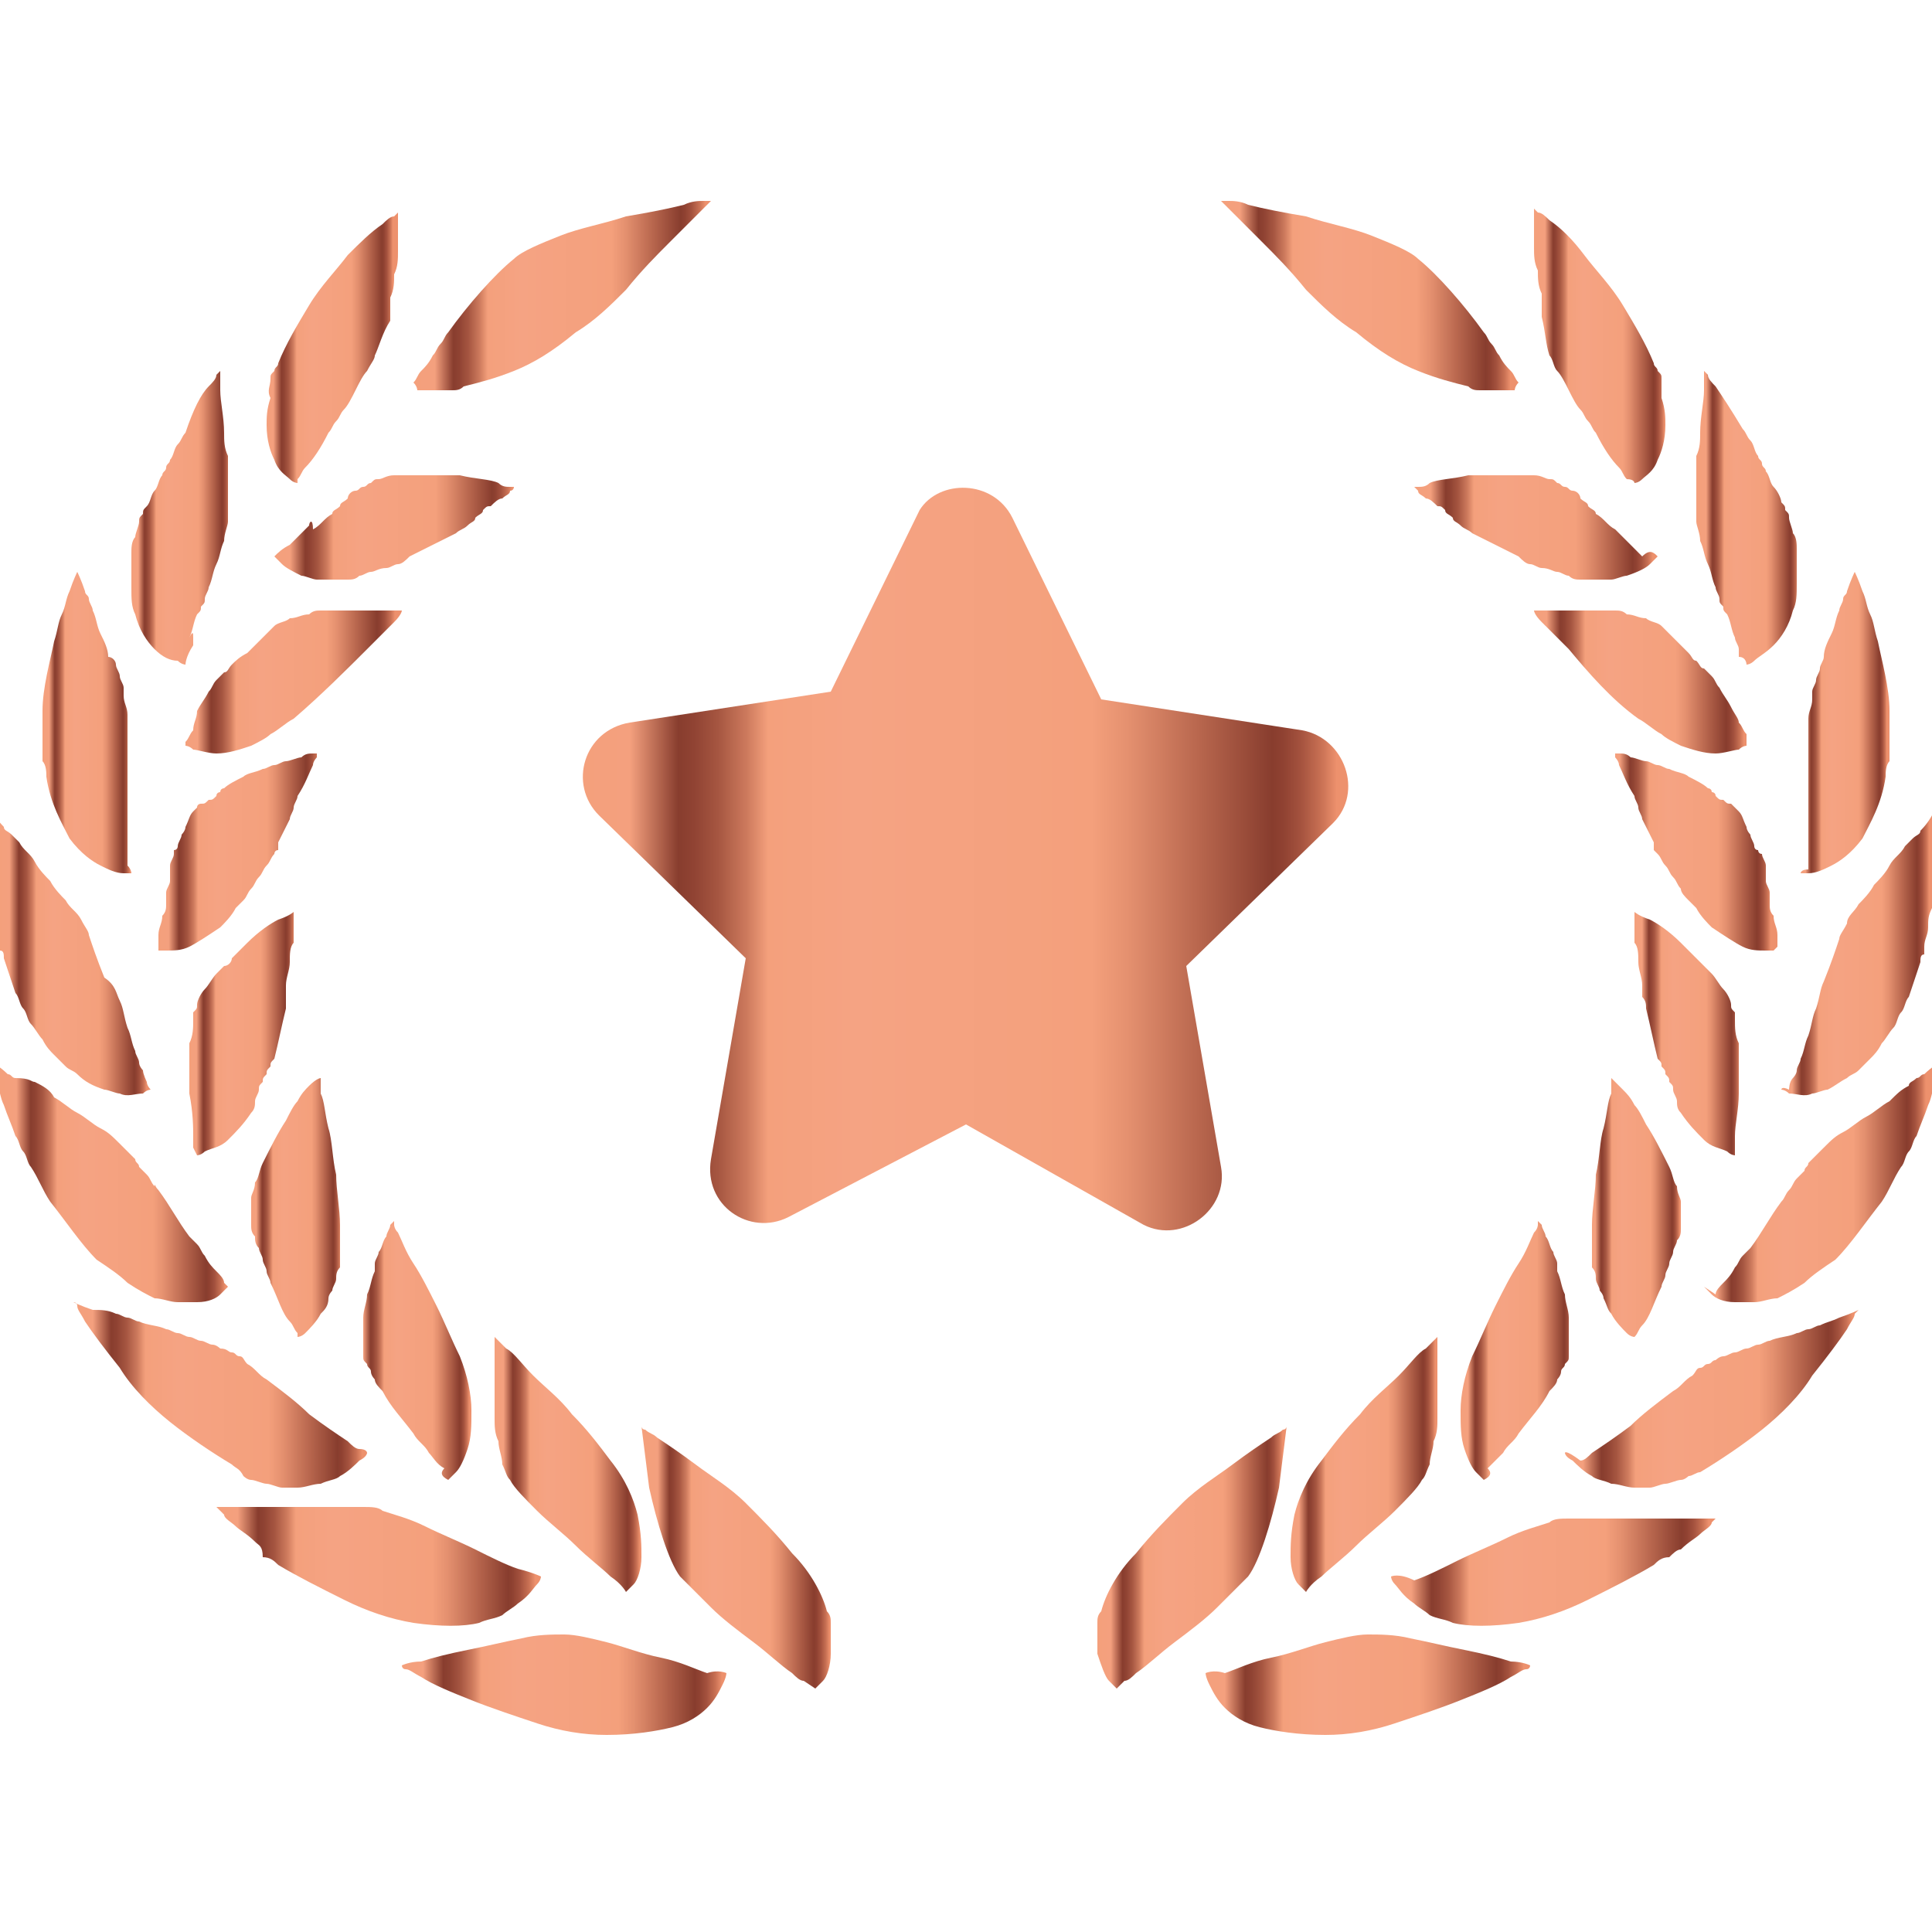
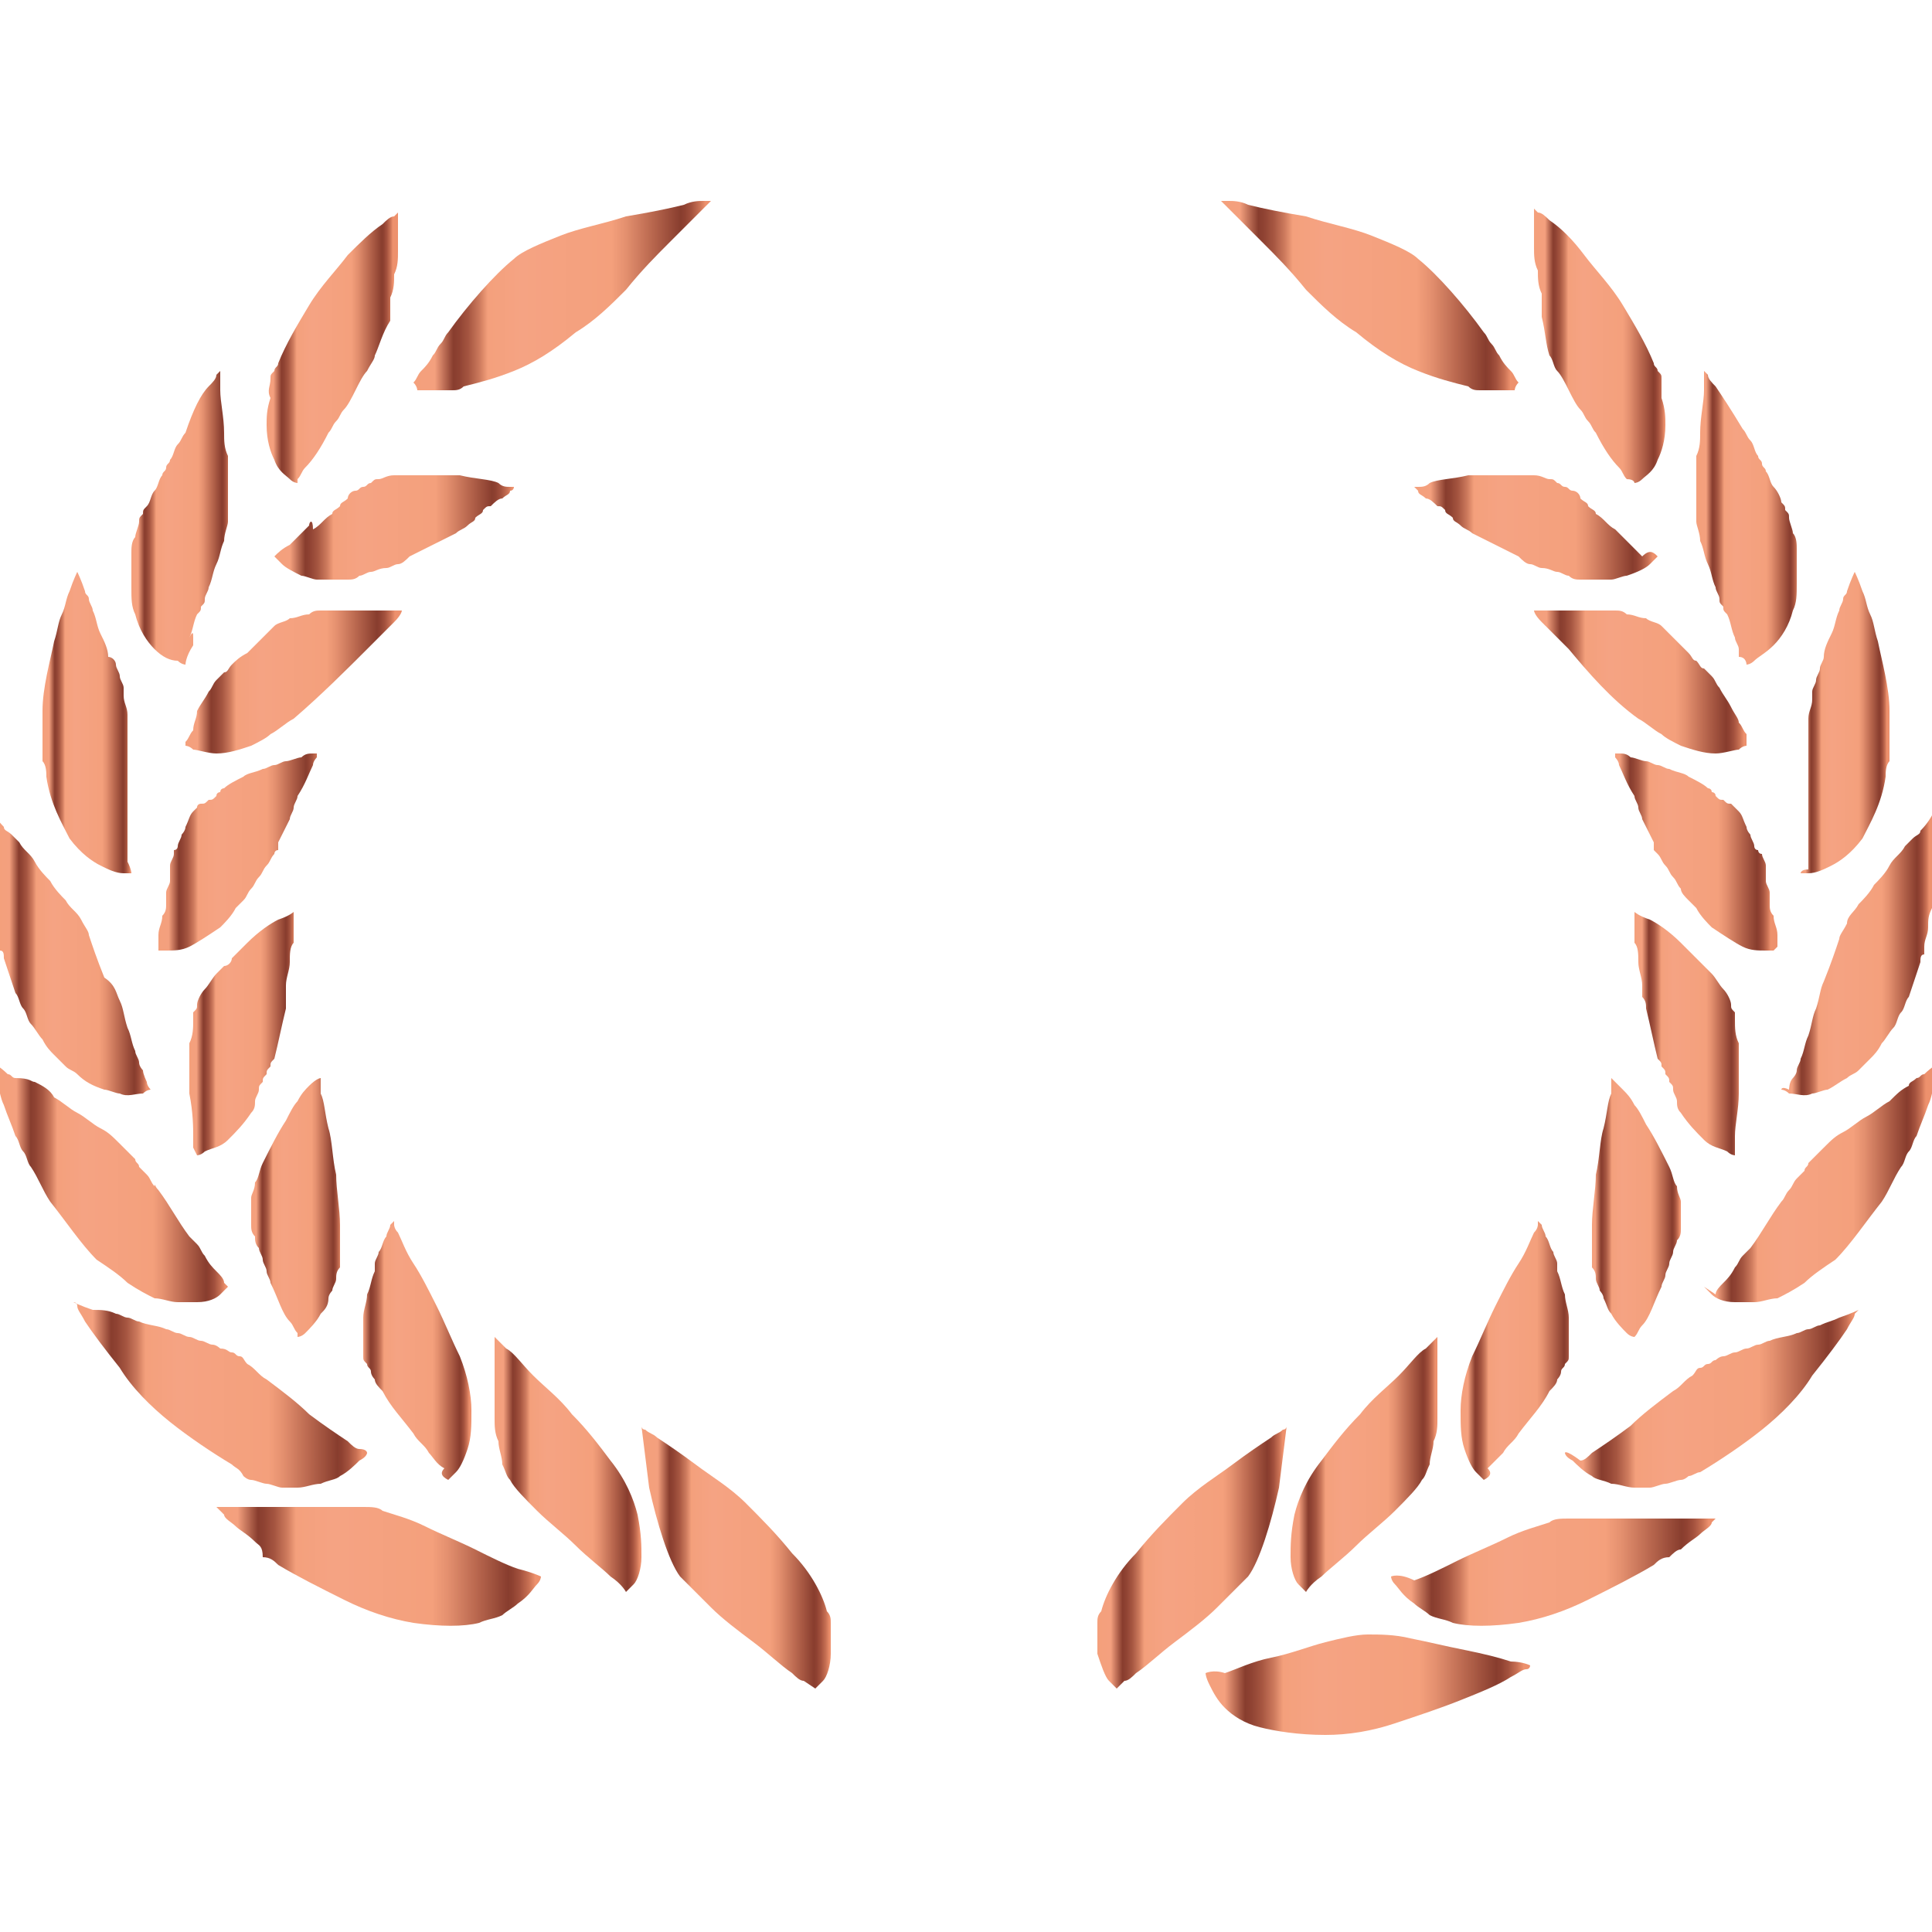
<svg xmlns="http://www.w3.org/2000/svg" version="1.1" id="Capa_1" x="0px" y="0px" viewBox="0 0 50 50" style="enable-background:new 0 0 50 50;" xml:space="preserve">
  <style type="text/css">
	.st0{fill:url(#SVGID_1_);}
	.st1{fill:url(#SVGID_2_);}
	.st2{fill:url(#SVGID_3_);}
	.st3{fill:url(#SVGID_4_);}
	.st4{fill:url(#SVGID_5_);}
	.st5{fill:url(#SVGID_6_);}
	.st6{fill:url(#SVGID_7_);}
	.st7{fill:url(#SVGID_8_);}
	.st8{fill:url(#SVGID_9_);}
	.st9{fill:url(#SVGID_10_);}
	.st10{fill:url(#SVGID_11_);}
	.st11{fill:url(#SVGID_12_);}
	.st12{fill:url(#SVGID_13_);}
	.st13{fill:url(#SVGID_14_);}
	.st14{fill:url(#SVGID_15_);}
	.st15{fill:url(#SVGID_16_);}
	.st16{fill:url(#SVGID_17_);}
	.st17{fill:url(#SVGID_18_);}
	.st18{fill:url(#SVGID_19_);}
	.st19{fill:url(#SVGID_20_);}
	.st20{fill:url(#SVGID_21_);}
	.st21{fill:url(#SVGID_22_);}
	.st22{fill:url(#SVGID_23_);}
	.st23{fill:url(#SVGID_24_);}
	.st24{fill:url(#SVGID_25_);}
	.st25{fill:url(#SVGID_26_);}
	.st26{fill:url(#SVGID_27_);}
	.st27{fill:url(#SVGID_28_);}
	.st28{fill:url(#SVGID_29_);}
	.st29{fill:url(#SVGID_30_);}
	.st30{fill:url(#SVGID_31_);}
	.st31{fill:url(#SVGID_32_);}
	.st32{fill:url(#SVGID_33_);}
	.st33{fill:url(#SVGID_34_);}
	.st34{fill:url(#SVGID_35_);}
</style>
  <g>
    <g>
      <g>
        <linearGradient id="SVGID_1_" gradientUnits="userSpaceOnUse" x1="28.439" y1="40.352" x2="33.284" y2="40.352">
          <stop offset="0" style="stop-color:#F4A07C" />
          <stop offset="6.312290e-02" style="stop-color:#F4A07E" />
          <stop offset="0.126" style="stop-color:#883D2E" />
          <stop offset="0.146" style="stop-color:#904333" />
          <stop offset="0.178" style="stop-color:#A65641" />
          <stop offset="0.215" style="stop-color:#CD7A5D" />
          <stop offset="0.243" style="stop-color:#F4A07C" />
          <stop offset="0.357" style="stop-color:#F5A383" />
          <stop offset="0.663" style="stop-color:#F4A07C" />
          <stop offset="0.711" style="stop-color:#E4906F" />
          <stop offset="0.799" style="stop-color:#BA684F" />
          <stop offset="0.898" style="stop-color:#883D2E" />
          <stop offset="0.913" style="stop-color:#904232" />
          <stop offset="0.935" style="stop-color:#A4523E" />
          <stop offset="0.962" style="stop-color:#C97154" />
          <stop offset="0.982" style="stop-color:#ED916D" />
        </linearGradient>
        <path class="st0" d="M28.9,43.7c0,0-0.1-0.1-0.2-0.2c-0.1-0.1-0.2-0.4-0.3-0.7c0-0.1,0-0.3,0-0.5c0-0.1,0-0.2,0-0.3     c0-0.1,0-0.2,0.1-0.3c0.1-0.4,0.4-1,0.9-1.5c0.4-0.5,0.8-0.9,1.2-1.3c0.4-0.4,0.9-0.7,1.3-1c0.4-0.3,0.7-0.5,1-0.7     c0.1-0.1,0.2-0.1,0.3-0.2c0.1,0,0.1-0.1,0.1-0.1s-0.1,0.8-0.2,1.6c-0.2,0.9-0.5,1.9-0.8,2.3c-0.2,0.2-0.5,0.5-0.8,0.8     c-0.3,0.3-0.7,0.6-1.1,0.9c-0.4,0.3-0.7,0.6-1,0.8c-0.1,0.1-0.2,0.2-0.3,0.2C28.9,43.7,28.9,43.7,28.9,43.7z" />
        <linearGradient id="SVGID_2_" gradientUnits="userSpaceOnUse" x1="33.374" y1="37.823" x2="37.214" y2="37.823">
          <stop offset="0" style="stop-color:#F4A07C" />
          <stop offset="6.312290e-02" style="stop-color:#F4A07E" />
          <stop offset="0.126" style="stop-color:#883D2E" />
          <stop offset="0.146" style="stop-color:#904333" />
          <stop offset="0.178" style="stop-color:#A65641" />
          <stop offset="0.215" style="stop-color:#CD7A5D" />
          <stop offset="0.243" style="stop-color:#F4A07C" />
          <stop offset="0.357" style="stop-color:#F5A383" />
          <stop offset="0.663" style="stop-color:#F4A07C" />
          <stop offset="0.711" style="stop-color:#E4906F" />
          <stop offset="0.799" style="stop-color:#BA684F" />
          <stop offset="0.898" style="stop-color:#883D2E" />
          <stop offset="0.913" style="stop-color:#904232" />
          <stop offset="0.935" style="stop-color:#A4523E" />
          <stop offset="0.962" style="stop-color:#C97154" />
          <stop offset="0.982" style="stop-color:#ED916D" />
        </linearGradient>
        <path class="st1" d="M33.8,41.2c0,0-0.1-0.1-0.2-0.2c-0.1-0.1-0.2-0.4-0.2-0.7c0-0.3,0-0.6,0.1-1.1c0.1-0.4,0.3-0.9,0.7-1.4     c0.3-0.4,0.6-0.8,1-1.2c0.3-0.4,0.7-0.7,1-1c0.3-0.3,0.5-0.6,0.7-0.7c0.1-0.1,0.2-0.2,0.2-0.2c0,0,0.1-0.1,0.1-0.1s0,0,0,0.1     c0,0.1,0,0.2,0,0.3c0,0.1,0,0.3,0,0.5c0,0.2,0,0.4,0,0.6c0,0.1,0,0.2,0,0.3c0,0.1,0,0.2,0,0.3c0,0.2,0,0.4-0.1,0.6     c0,0.2-0.1,0.4-0.1,0.6c-0.1,0.2-0.1,0.3-0.2,0.4c-0.1,0.2-0.4,0.5-0.7,0.8c-0.3,0.3-0.7,0.6-1,0.9c-0.3,0.3-0.7,0.6-0.9,0.8     C33.9,41,33.8,41.2,33.8,41.2z" />
        <linearGradient id="SVGID_3_" gradientUnits="userSpaceOnUse" x1="37.8" y1="34.901" x2="40.783" y2="34.901">
          <stop offset="0" style="stop-color:#F4A07C" />
          <stop offset="6.312290e-02" style="stop-color:#F4A07E" />
          <stop offset="0.126" style="stop-color:#883D2E" />
          <stop offset="0.146" style="stop-color:#904333" />
          <stop offset="0.178" style="stop-color:#A65641" />
          <stop offset="0.215" style="stop-color:#CD7A5D" />
          <stop offset="0.243" style="stop-color:#F4A07C" />
          <stop offset="0.357" style="stop-color:#F5A383" />
          <stop offset="0.663" style="stop-color:#F4A07C" />
          <stop offset="0.711" style="stop-color:#E4906F" />
          <stop offset="0.799" style="stop-color:#BA684F" />
          <stop offset="0.898" style="stop-color:#883D2E" />
          <stop offset="0.913" style="stop-color:#904232" />
          <stop offset="0.935" style="stop-color:#A4523E" />
          <stop offset="0.962" style="stop-color:#C97154" />
          <stop offset="0.982" style="stop-color:#ED916D" />
        </linearGradient>
        <path class="st2" d="M38.4,38.3c0,0-0.1-0.1-0.2-0.2c-0.1-0.1-0.2-0.3-0.3-0.6c-0.1-0.3-0.1-0.6-0.1-1c0-0.4,0.1-0.9,0.3-1.4     c0.2-0.4,0.4-0.9,0.6-1.3c0.2-0.4,0.4-0.8,0.6-1.1c0.2-0.3,0.3-0.6,0.4-0.8c0.1-0.1,0.1-0.2,0.1-0.2c0,0,0,0,0-0.1c0,0,0,0,0,0     s0,0,0.1,0.1c0,0.1,0.1,0.2,0.1,0.3c0.1,0.1,0.1,0.3,0.2,0.4c0,0.1,0.1,0.2,0.1,0.3c0,0,0,0.1,0,0.1c0,0,0,0.1,0,0.1     c0.1,0.2,0.1,0.4,0.2,0.6c0,0.2,0.1,0.4,0.1,0.6c0,0.1,0,0.2,0,0.3c0,0.1,0,0.2,0,0.3c0,0.1,0,0.2,0,0.2c0,0.1,0,0.1,0,0.2     c0,0.1,0,0.1-0.1,0.2c0,0.1-0.1,0.1-0.1,0.2c0,0.1-0.1,0.2-0.1,0.2c0,0.1-0.1,0.2-0.2,0.3c-0.2,0.4-0.5,0.7-0.8,1.1     c-0.1,0.2-0.3,0.3-0.4,0.5c-0.1,0.1-0.3,0.3-0.4,0.4C38.6,38.1,38.6,38.2,38.4,38.3C38.4,38.3,38.4,38.3,38.4,38.3z" />
        <linearGradient id="SVGID_4_" gradientUnits="userSpaceOnUse" x1="41.136" y1="31.201" x2="43.515" y2="31.201">
          <stop offset="0" style="stop-color:#F4A07C" />
          <stop offset="6.312290e-02" style="stop-color:#F4A07E" />
          <stop offset="0.126" style="stop-color:#883D2E" />
          <stop offset="0.146" style="stop-color:#904333" />
          <stop offset="0.178" style="stop-color:#A65641" />
          <stop offset="0.215" style="stop-color:#CD7A5D" />
          <stop offset="0.243" style="stop-color:#F4A07C" />
          <stop offset="0.357" style="stop-color:#F5A383" />
          <stop offset="0.663" style="stop-color:#F4A07C" />
          <stop offset="0.711" style="stop-color:#E4906F" />
          <stop offset="0.799" style="stop-color:#BA684F" />
          <stop offset="0.898" style="stop-color:#883D2E" />
          <stop offset="0.913" style="stop-color:#904232" />
          <stop offset="0.935" style="stop-color:#A4523E" />
          <stop offset="0.962" style="stop-color:#C97154" />
          <stop offset="0.982" style="stop-color:#ED916D" />
        </linearGradient>
        <path class="st3" d="M42.3,34.6c0,0-0.1,0-0.2-0.1c-0.1-0.1-0.3-0.3-0.4-0.5c-0.1-0.1-0.1-0.2-0.2-0.4c0-0.1-0.1-0.2-0.1-0.2     c0-0.1-0.1-0.2-0.1-0.3c0-0.1,0-0.2-0.1-0.3c0-0.1,0-0.2,0-0.3c0-0.1,0-0.2,0-0.4c0-0.1,0-0.1,0-0.2c0-0.1,0-0.1,0-0.2     c0-0.4,0.1-0.9,0.1-1.3c0.1-0.4,0.1-0.9,0.2-1.2c0.1-0.4,0.1-0.7,0.2-0.9c0-0.1,0-0.2,0-0.3c0-0.1,0-0.1,0-0.1s0.1,0.1,0.3,0.3     c0.1,0.1,0.2,0.2,0.3,0.4c0.1,0.1,0.2,0.3,0.3,0.5c0.2,0.3,0.4,0.7,0.6,1.1c0.1,0.2,0.1,0.4,0.2,0.5c0,0.2,0.1,0.3,0.1,0.4     c0,0.1,0,0.3,0,0.4c0,0.1,0,0.2,0,0.3c0,0.1,0,0.2-0.1,0.3c0,0.1-0.1,0.2-0.1,0.3c0,0.1-0.1,0.2-0.1,0.3c0,0.1-0.1,0.2-0.1,0.3     c0,0.1-0.1,0.2-0.1,0.3c-0.2,0.4-0.3,0.8-0.5,1c-0.1,0.1-0.1,0.2-0.2,0.3C42.3,34.6,42.3,34.6,42.3,34.6z" />
        <linearGradient id="SVGID_5_" gradientUnits="userSpaceOnUse" x1="42.322" y1="26.772" x2="45.088" y2="26.772">
          <stop offset="0" style="stop-color:#F4A07C" />
          <stop offset="6.312290e-02" style="stop-color:#F4A07E" />
          <stop offset="0.126" style="stop-color:#883D2E" />
          <stop offset="0.146" style="stop-color:#904333" />
          <stop offset="0.178" style="stop-color:#A65641" />
          <stop offset="0.215" style="stop-color:#CD7A5D" />
          <stop offset="0.243" style="stop-color:#F4A07C" />
          <stop offset="0.357" style="stop-color:#F5A383" />
          <stop offset="0.663" style="stop-color:#F4A07C" />
          <stop offset="0.711" style="stop-color:#E4906F" />
          <stop offset="0.799" style="stop-color:#BA684F" />
          <stop offset="0.898" style="stop-color:#883D2E" />
          <stop offset="0.913" style="stop-color:#904232" />
          <stop offset="0.935" style="stop-color:#A4523E" />
          <stop offset="0.962" style="stop-color:#C97154" />
          <stop offset="0.982" style="stop-color:#ED916D" />
        </linearGradient>
        <path class="st4" d="M44.9,29.9c0,0-0.1,0-0.2-0.1c-0.2-0.1-0.4-0.1-0.6-0.3c-0.2-0.2-0.4-0.4-0.6-0.7c-0.1-0.1-0.1-0.2-0.1-0.3     c0-0.1-0.1-0.2-0.1-0.3c0-0.1,0-0.1-0.1-0.2c0-0.1,0-0.1-0.1-0.2c0-0.1,0-0.1-0.1-0.2c0-0.1,0-0.1-0.1-0.2     c-0.1-0.4-0.2-0.9-0.3-1.3c0-0.1,0-0.2-0.1-0.3c0-0.1,0-0.2,0-0.3c0-0.2-0.1-0.4-0.1-0.6c0-0.2,0-0.4-0.1-0.5c0-0.2,0-0.3,0-0.4     c0-0.1,0-0.2,0-0.3c0-0.1,0-0.1,0-0.1s0.1,0.1,0.4,0.2c0.2,0.1,0.5,0.3,0.8,0.6c0.1,0.1,0.3,0.3,0.4,0.4c0.1,0.1,0.1,0.1,0.2,0.2     c0.1,0.1,0.1,0.1,0.2,0.2c0.1,0.1,0.2,0.3,0.3,0.4c0.1,0.1,0.2,0.3,0.2,0.4c0,0.1,0,0.1,0.1,0.2c0,0,0,0.1,0,0.1c0,0,0,0.1,0,0.1     c0,0.2,0,0.4,0.1,0.6c0,0.4,0,0.9,0,1.3c0,0.4-0.1,0.8-0.1,1.1c0,0,0,0.1,0,0.1c0,0,0,0.1,0,0.1c0,0.1,0,0.1,0,0.1     C44.9,29.9,44.9,29.9,44.9,29.9z" />
        <linearGradient id="SVGID_6_" gradientUnits="userSpaceOnUse" x1="41.648" y1="22.112" x2="45.901" y2="22.112">
          <stop offset="0" style="stop-color:#F4A07C" />
          <stop offset="6.312290e-02" style="stop-color:#F4A07E" />
          <stop offset="0.126" style="stop-color:#883D2E" />
          <stop offset="0.146" style="stop-color:#904333" />
          <stop offset="0.178" style="stop-color:#A65641" />
          <stop offset="0.215" style="stop-color:#CD7A5D" />
          <stop offset="0.243" style="stop-color:#F4A07C" />
          <stop offset="0.357" style="stop-color:#F5A383" />
          <stop offset="0.663" style="stop-color:#F4A07C" />
          <stop offset="0.711" style="stop-color:#E4906F" />
          <stop offset="0.799" style="stop-color:#BA684F" />
          <stop offset="0.898" style="stop-color:#883D2E" />
          <stop offset="0.913" style="stop-color:#904232" />
          <stop offset="0.935" style="stop-color:#A4523E" />
          <stop offset="0.962" style="stop-color:#C97154" />
          <stop offset="0.982" style="stop-color:#ED916D" />
        </linearGradient>
        <path class="st5" d="M45.9,24.6c0,0-0.1,0-0.2,0c-0.2,0-0.4,0-0.6-0.1c-0.2-0.1-0.5-0.3-0.8-0.5c-0.1-0.1-0.3-0.3-0.4-0.5     c0,0-0.1-0.1-0.1-0.1c0,0-0.1-0.1-0.1-0.1c-0.1-0.1-0.2-0.2-0.2-0.3c-0.1-0.1-0.1-0.2-0.2-0.3c-0.1-0.1-0.1-0.2-0.2-0.3     c-0.1-0.1-0.1-0.2-0.2-0.3c0,0-0.1-0.1-0.1-0.1l0-0.1l0-0.1c-0.1-0.2-0.2-0.4-0.3-0.6c0-0.1-0.1-0.2-0.1-0.3     c0-0.1-0.1-0.2-0.1-0.3c-0.2-0.3-0.3-0.6-0.4-0.8c0-0.1-0.1-0.2-0.1-0.2c0-0.1,0-0.1,0-0.1s0,0,0.1,0c0.1,0,0.2,0,0.3,0.1     c0.1,0,0.3,0.1,0.4,0.1c0.1,0,0.2,0.1,0.3,0.1c0.1,0,0.2,0.1,0.3,0.1c0.2,0.1,0.4,0.1,0.5,0.2c0.2,0.1,0.4,0.2,0.5,0.3     c0,0,0.1,0,0.1,0.1c0,0,0.1,0,0.1,0.1c0.1,0.1,0.1,0.1,0.2,0.1c0.1,0.1,0.1,0.1,0.2,0.1c0,0,0,0,0.1,0.1c0,0,0,0,0.1,0.1     c0.1,0.1,0.1,0.2,0.2,0.4c0,0.1,0.1,0.2,0.1,0.2c0,0.1,0.1,0.2,0.1,0.3c0,0,0,0.1,0.1,0.1c0,0,0,0.1,0.1,0.1     c0,0.1,0.1,0.2,0.1,0.3c0,0.1,0,0.1,0,0.2c0,0.1,0,0.1,0,0.2c0,0.1,0.1,0.2,0.1,0.3c0,0.1,0,0.1,0,0.2c0,0,0,0.1,0,0.1     c0,0.1,0,0.2,0.1,0.3c0,0.2,0.1,0.3,0.1,0.5c0,0.1,0,0.3,0,0.3C45.9,24.6,45.9,24.6,45.9,24.6z" />
        <linearGradient id="SVGID_7_" gradientUnits="userSpaceOnUse" x1="39.675" y1="17.607" x2="45.237" y2="17.607">
          <stop offset="0" style="stop-color:#F4A07C" />
          <stop offset="6.312290e-02" style="stop-color:#F4A07E" />
          <stop offset="0.126" style="stop-color:#883D2E" />
          <stop offset="0.146" style="stop-color:#904333" />
          <stop offset="0.178" style="stop-color:#A65641" />
          <stop offset="0.215" style="stop-color:#CD7A5D" />
          <stop offset="0.243" style="stop-color:#F4A07C" />
          <stop offset="0.357" style="stop-color:#F5A383" />
          <stop offset="0.663" style="stop-color:#F4A07C" />
          <stop offset="0.711" style="stop-color:#E4906F" />
          <stop offset="0.799" style="stop-color:#BA684F" />
          <stop offset="0.898" style="stop-color:#883D2E" />
          <stop offset="0.913" style="stop-color:#904232" />
          <stop offset="0.935" style="stop-color:#A4523E" />
          <stop offset="0.962" style="stop-color:#C97154" />
          <stop offset="0.982" style="stop-color:#ED916D" />
        </linearGradient>
        <path class="st6" d="M45.2,19.3c0,0-0.1,0-0.2,0.1c-0.1,0-0.4,0.1-0.6,0.1c-0.3,0-0.6-0.1-0.9-0.2c-0.2-0.1-0.4-0.2-0.5-0.3     c-0.2-0.1-0.4-0.3-0.6-0.4c-0.7-0.5-1.3-1.2-1.8-1.8c-0.1-0.1-0.1-0.1-0.2-0.2c-0.1-0.1-0.1-0.1-0.2-0.2     c-0.1-0.1-0.2-0.2-0.3-0.3c-0.2-0.2-0.2-0.3-0.2-0.3s0.2,0,0.4,0c0.1,0,0.3,0,0.4,0c0.2,0,0.3,0,0.5,0c0,0,0.1,0,0.1,0     c0,0,0.1,0,0.1,0c0.1,0,0.2,0,0.3,0c0.1,0,0.2,0,0.3,0c0.1,0,0.2,0,0.3,0.1c0.2,0,0.3,0.1,0.5,0.1c0.1,0.1,0.3,0.1,0.4,0.2     c0.1,0.1,0.2,0.2,0.3,0.3c0.1,0.1,0.1,0.1,0.2,0.2c0.1,0.1,0.1,0.1,0.2,0.2c0.1,0.1,0.1,0.2,0.2,0.2c0.1,0.1,0.1,0.2,0.2,0.2     l0.1,0.1c0,0,0.1,0.1,0.1,0.1c0.1,0.1,0.1,0.2,0.2,0.3c0.1,0.2,0.2,0.3,0.3,0.5c0.1,0.2,0.2,0.3,0.2,0.4c0.1,0.1,0.1,0.2,0.2,0.3     C45.2,19.2,45.2,19.3,45.2,19.3z" />
        <linearGradient id="SVGID_8_" gradientUnits="userSpaceOnUse" x1="36.625" y1="13.46" x2="42.888" y2="13.46">
          <stop offset="0" style="stop-color:#F4A07C" />
          <stop offset="6.312290e-02" style="stop-color:#F4A07E" />
          <stop offset="0.126" style="stop-color:#883D2E" />
          <stop offset="0.146" style="stop-color:#904333" />
          <stop offset="0.178" style="stop-color:#A65641" />
          <stop offset="0.215" style="stop-color:#CD7A5D" />
          <stop offset="0.243" style="stop-color:#F4A07C" />
          <stop offset="0.357" style="stop-color:#F5A383" />
          <stop offset="0.663" style="stop-color:#F4A07C" />
          <stop offset="0.711" style="stop-color:#E4906F" />
          <stop offset="0.799" style="stop-color:#BA684F" />
          <stop offset="0.898" style="stop-color:#883D2E" />
          <stop offset="0.913" style="stop-color:#904232" />
          <stop offset="0.935" style="stop-color:#A4523E" />
          <stop offset="0.962" style="stop-color:#C97154" />
          <stop offset="0.982" style="stop-color:#ED916D" />
        </linearGradient>
        <path class="st7" d="M42.9,14.4c0,0-0.1,0.1-0.2,0.2c-0.1,0.1-0.3,0.2-0.6,0.3c-0.1,0-0.3,0.1-0.4,0.1c-0.2,0-0.3,0-0.5,0     c-0.1,0-0.2,0-0.3,0c-0.1,0-0.2,0-0.3-0.1c-0.1,0-0.2-0.1-0.3-0.1c-0.1,0-0.2-0.1-0.4-0.1c-0.1,0-0.2-0.1-0.3-0.1     c-0.1,0-0.2-0.1-0.3-0.2c-0.2-0.1-0.4-0.2-0.6-0.3c-0.2-0.1-0.4-0.2-0.6-0.3c-0.1-0.1-0.2-0.1-0.3-0.2c-0.1-0.1-0.2-0.1-0.2-0.2     c-0.1-0.1-0.2-0.1-0.2-0.2c-0.1-0.1-0.1-0.1-0.2-0.1c-0.1-0.1-0.2-0.2-0.3-0.2c-0.1-0.1-0.2-0.1-0.2-0.2c0,0-0.1-0.1-0.1-0.1     s0,0,0.1,0c0.1,0,0.2,0,0.3-0.1c0.2-0.1,0.6-0.1,1-0.2c0.1,0,0.2,0,0.3,0c0.1,0,0.2,0,0.3,0c0.2,0,0.4,0,0.6,0c0.2,0,0.4,0,0.5,0     c0.2,0,0.3,0.1,0.4,0.1c0.1,0,0.1,0,0.2,0.1c0.1,0,0.1,0.1,0.2,0.1c0.1,0,0.1,0.1,0.2,0.1c0.1,0,0.2,0.1,0.2,0.2     c0.1,0.1,0.2,0.1,0.2,0.2c0.1,0.1,0.2,0.1,0.2,0.2c0.2,0.1,0.3,0.3,0.5,0.4c0.1,0.1,0.1,0.1,0.2,0.2c0.1,0.1,0.1,0.1,0.2,0.2     c0.1,0.1,0.2,0.2,0.3,0.3C42.7,14.2,42.8,14.3,42.9,14.4C42.9,14.4,42.9,14.4,42.9,14.4z" />
      </g>
      <linearGradient id="SVGID_9_" gradientUnits="userSpaceOnUse" x1="31.606" y1="7.615" x2="39.227" y2="7.615">
        <stop offset="0" style="stop-color:#F4A07C" />
        <stop offset="6.312290e-02" style="stop-color:#F4A07E" />
        <stop offset="0.126" style="stop-color:#883D2E" />
        <stop offset="0.146" style="stop-color:#904333" />
        <stop offset="0.178" style="stop-color:#A65641" />
        <stop offset="0.215" style="stop-color:#CD7A5D" />
        <stop offset="0.243" style="stop-color:#F4A07C" />
        <stop offset="0.357" style="stop-color:#F5A383" />
        <stop offset="0.663" style="stop-color:#F4A07C" />
        <stop offset="0.711" style="stop-color:#E4906F" />
        <stop offset="0.799" style="stop-color:#BA684F" />
        <stop offset="0.898" style="stop-color:#883D2E" />
        <stop offset="0.913" style="stop-color:#904232" />
        <stop offset="0.935" style="stop-color:#A4523E" />
        <stop offset="0.962" style="stop-color:#C97154" />
        <stop offset="0.982" style="stop-color:#ED916D" />
      </linearGradient>
      <path class="st8" d="M39.2,10.1c0,0-0.1,0-0.3,0c-0.1,0-0.2,0-0.4,0c-0.1,0-0.2,0-0.2,0c-0.1,0-0.2,0-0.3-0.1    c-0.4-0.1-0.8-0.2-1.3-0.4c-0.5-0.2-1-0.5-1.6-1c-0.5-0.3-0.9-0.7-1.3-1.1C33.4,7,33,6.6,32.7,6.3c-0.3-0.3-0.6-0.6-0.8-0.8    c-0.2-0.2-0.3-0.3-0.3-0.3s0.1,0,0.2,0c0.1,0,0.3,0,0.5,0.1c0.4,0.1,0.9,0.2,1.5,0.3c0.6,0.2,1.2,0.3,1.7,0.5    c0.5,0.2,1,0.4,1.2,0.6c0.5,0.4,1.2,1.2,1.7,1.9c0.1,0.1,0.1,0.2,0.2,0.3c0.1,0.1,0.1,0.2,0.2,0.3c0.1,0.2,0.2,0.3,0.3,0.4    c0.1,0.1,0.1,0.2,0.2,0.3C39.2,10,39.2,10.1,39.2,10.1z" />
      <g>
        <linearGradient id="SVGID_10_" gradientUnits="userSpaceOnUse" x1="31.162" y1="43.496" x2="39.584" y2="43.496">
          <stop offset="0" style="stop-color:#F4A07C" />
          <stop offset="6.312290e-02" style="stop-color:#F4A07E" />
          <stop offset="0.126" style="stop-color:#883D2E" />
          <stop offset="0.146" style="stop-color:#904333" />
          <stop offset="0.178" style="stop-color:#A65641" />
          <stop offset="0.215" style="stop-color:#CD7A5D" />
          <stop offset="0.243" style="stop-color:#F4A07C" />
          <stop offset="0.357" style="stop-color:#F5A383" />
          <stop offset="0.663" style="stop-color:#F4A07C" />
          <stop offset="0.711" style="stop-color:#E4906F" />
          <stop offset="0.799" style="stop-color:#BA684F" />
          <stop offset="0.898" style="stop-color:#883D2E" />
          <stop offset="0.913" style="stop-color:#904232" />
          <stop offset="0.935" style="stop-color:#A4523E" />
          <stop offset="0.962" style="stop-color:#C97154" />
          <stop offset="0.982" style="stop-color:#ED916D" />
        </linearGradient>
        <path class="st9" d="M31.2,43.3c0,0,0,0.1,0.1,0.3c0.1,0.2,0.2,0.4,0.4,0.6c0.2,0.2,0.5,0.4,0.9,0.5c0.4,0.1,1,0.2,1.7,0.2     c0.6,0,1.2-0.1,1.8-0.3c0.6-0.2,1.2-0.4,1.7-0.6c0.5-0.2,1-0.4,1.3-0.6c0.2-0.1,0.3-0.2,0.4-0.2c0.1,0,0.1-0.1,0.1-0.1     s-0.2-0.1-0.5-0.1c-0.3-0.1-0.7-0.2-1.2-0.3c-0.5-0.1-0.9-0.2-1.4-0.3c-0.4-0.1-0.8-0.1-1.1-0.1c-0.3,0-0.7,0.1-1.1,0.2     c-0.4,0.1-0.9,0.3-1.4,0.4c-0.5,0.1-0.9,0.3-1.2,0.4C31.4,43.2,31.2,43.3,31.2,43.3z" />
        <linearGradient id="SVGID_11_" gradientUnits="userSpaceOnUse" x1="35.991" y1="40.529" x2="44.378" y2="40.529">
          <stop offset="0" style="stop-color:#F4A07C" />
          <stop offset="6.312290e-02" style="stop-color:#F4A07E" />
          <stop offset="0.126" style="stop-color:#883D2E" />
          <stop offset="0.146" style="stop-color:#904333" />
          <stop offset="0.178" style="stop-color:#A65641" />
          <stop offset="0.215" style="stop-color:#CD7A5D" />
          <stop offset="0.243" style="stop-color:#F4A07C" />
          <stop offset="0.357" style="stop-color:#F5A383" />
          <stop offset="0.663" style="stop-color:#F4A07C" />
          <stop offset="0.711" style="stop-color:#E4906F" />
          <stop offset="0.799" style="stop-color:#BA684F" />
          <stop offset="0.898" style="stop-color:#883D2E" />
          <stop offset="0.913" style="stop-color:#904232" />
          <stop offset="0.935" style="stop-color:#A4523E" />
          <stop offset="0.962" style="stop-color:#C97154" />
          <stop offset="0.982" style="stop-color:#ED916D" />
        </linearGradient>
        <path class="st10" d="M36,40.8c0,0,0,0.1,0.1,0.2c0.1,0.1,0.2,0.3,0.5,0.5c0.1,0.1,0.3,0.2,0.4,0.3c0.2,0.1,0.4,0.1,0.6,0.2     c0.4,0.1,1,0.1,1.7,0c0.6-0.1,1.2-0.3,1.8-0.6c0.6-0.3,1.2-0.6,1.7-0.9c0.1-0.1,0.2-0.2,0.4-0.2c0.1-0.1,0.2-0.2,0.3-0.2     c0.2-0.2,0.4-0.3,0.5-0.4c0.1-0.1,0.3-0.2,0.3-0.3c0.1-0.1,0.1-0.1,0.1-0.1s-0.2,0-0.5,0c-0.2,0-0.4,0-0.6,0c-0.2,0-0.4,0-0.7,0     c-0.5,0-1,0-1.4,0c-0.1,0-0.2,0-0.3,0c-0.1,0-0.2,0-0.3,0c-0.2,0-0.4,0-0.5,0.1c-0.3,0.1-0.7,0.2-1.1,0.4     c-0.4,0.2-0.9,0.4-1.3,0.6c-0.4,0.2-0.8,0.4-1.1,0.5C36.2,40.7,36,40.8,36,40.8z" />
        <linearGradient id="SVGID_12_" gradientUnits="userSpaceOnUse" x1="40.488" y1="36.028" x2="48.079" y2="36.028">
          <stop offset="0" style="stop-color:#F4A07C" />
          <stop offset="6.312290e-02" style="stop-color:#F4A07E" />
          <stop offset="0.126" style="stop-color:#883D2E" />
          <stop offset="0.146" style="stop-color:#904333" />
          <stop offset="0.178" style="stop-color:#A65641" />
          <stop offset="0.215" style="stop-color:#CD7A5D" />
          <stop offset="0.243" style="stop-color:#F4A07C" />
          <stop offset="0.357" style="stop-color:#F5A383" />
          <stop offset="0.663" style="stop-color:#F4A07C" />
          <stop offset="0.711" style="stop-color:#E4906F" />
          <stop offset="0.799" style="stop-color:#BA684F" />
          <stop offset="0.898" style="stop-color:#883D2E" />
          <stop offset="0.913" style="stop-color:#904232" />
          <stop offset="0.935" style="stop-color:#A4523E" />
          <stop offset="0.962" style="stop-color:#C97154" />
          <stop offset="0.982" style="stop-color:#ED916D" />
        </linearGradient>
        <path class="st11" d="M40.5,37.6c0,0,0,0.1,0.2,0.2c0.1,0.1,0.3,0.3,0.5,0.4c0.1,0.1,0.3,0.1,0.5,0.2c0.2,0,0.4,0.1,0.6,0.1     c0.1,0,0.2,0,0.4,0c0.1,0,0.3-0.1,0.4-0.1c0.1,0,0.3-0.1,0.4-0.1c0.1,0,0.2-0.1,0.2-0.1c0.1,0,0.2-0.1,0.3-0.1     c0.5-0.3,1.1-0.7,1.6-1.1c0.5-0.4,1-0.9,1.3-1.4c0.4-0.5,0.7-0.9,0.9-1.2c0.1-0.2,0.2-0.3,0.2-0.4c0.1-0.1,0.1-0.1,0.1-0.1     s-0.2,0.1-0.5,0.2c-0.2,0.1-0.3,0.1-0.5,0.2c-0.1,0-0.2,0.1-0.3,0.1c-0.1,0-0.2,0.1-0.3,0.1c-0.2,0.1-0.5,0.1-0.7,0.2     c-0.1,0-0.2,0.1-0.3,0.1c-0.1,0-0.2,0.1-0.3,0.1c-0.1,0-0.2,0.1-0.3,0.1c-0.1,0-0.2,0.1-0.3,0.1c-0.1,0-0.2,0.1-0.2,0.1     c-0.1,0-0.1,0.1-0.2,0.1c-0.1,0-0.1,0.1-0.2,0.1c-0.1,0-0.1,0.1-0.2,0.2c-0.2,0.1-0.3,0.3-0.5,0.4c-0.4,0.3-0.8,0.6-1.1,0.9     c-0.4,0.3-0.7,0.5-1,0.7c-0.1,0.1-0.2,0.2-0.3,0.2C40.5,37.5,40.5,37.6,40.5,37.6z" />
        <linearGradient id="SVGID_13_" gradientUnits="userSpaceOnUse" x1="44.061" y1="30.584" x2="49.947" y2="30.584">
          <stop offset="0" style="stop-color:#F4A07C" />
          <stop offset="6.312290e-02" style="stop-color:#F4A07E" />
          <stop offset="0.126" style="stop-color:#883D2E" />
          <stop offset="0.146" style="stop-color:#904333" />
          <stop offset="0.178" style="stop-color:#A65641" />
          <stop offset="0.215" style="stop-color:#CD7A5D" />
          <stop offset="0.243" style="stop-color:#F4A07C" />
          <stop offset="0.357" style="stop-color:#F5A383" />
          <stop offset="0.663" style="stop-color:#F4A07C" />
          <stop offset="0.711" style="stop-color:#E4906F" />
          <stop offset="0.799" style="stop-color:#BA684F" />
          <stop offset="0.898" style="stop-color:#883D2E" />
          <stop offset="0.913" style="stop-color:#904232" />
          <stop offset="0.935" style="stop-color:#A4523E" />
          <stop offset="0.962" style="stop-color:#C97154" />
          <stop offset="0.982" style="stop-color:#ED916D" />
        </linearGradient>
        <path class="st12" d="M44.1,33.3c0,0,0.1,0.1,0.2,0.2c0.1,0.1,0.3,0.2,0.6,0.2c0.1,0,0.3,0,0.5,0c0.2,0,0.4-0.1,0.6-0.1     c0.2-0.1,0.4-0.2,0.7-0.4c0.2-0.2,0.5-0.4,0.8-0.6c0.4-0.4,0.8-1,1.2-1.5c0.2-0.3,0.3-0.6,0.5-0.9c0.1-0.1,0.1-0.3,0.2-0.4     c0.1-0.1,0.1-0.3,0.2-0.4c0.1-0.3,0.2-0.5,0.3-0.8c0.1-0.2,0.1-0.4,0.2-0.6c0-0.2,0.1-0.3,0.1-0.4c0-0.1,0-0.1,0-0.1     s-0.2,0.1-0.4,0.3c-0.1,0-0.1,0.1-0.2,0.1c-0.1,0.1-0.2,0.1-0.2,0.2c-0.2,0.1-0.3,0.2-0.5,0.4c-0.2,0.1-0.4,0.3-0.6,0.4     c-0.2,0.1-0.4,0.3-0.6,0.4c-0.2,0.1-0.3,0.2-0.5,0.4c-0.1,0.1-0.1,0.1-0.2,0.2c-0.1,0.1-0.1,0.1-0.2,0.2c0,0.1-0.1,0.1-0.1,0.2     c-0.1,0.1-0.1,0.1-0.2,0.2c-0.1,0.1-0.1,0.2-0.2,0.3c-0.1,0.1-0.1,0.2-0.2,0.3c-0.3,0.4-0.5,0.8-0.8,1.2c0,0-0.1,0.1-0.1,0.1     c0,0-0.1,0.1-0.1,0.1c-0.1,0.1-0.1,0.2-0.2,0.3c-0.1,0.2-0.2,0.3-0.3,0.4c-0.1,0.1-0.2,0.2-0.2,0.3     C44.1,33.3,44.1,33.3,44.1,33.3z" />
        <linearGradient id="SVGID_14_" gradientUnits="userSpaceOnUse" x1="46.133" y1="24.608" x2="50" y2="24.608">
          <stop offset="0" style="stop-color:#F4A07C" />
          <stop offset="6.312290e-02" style="stop-color:#F4A07E" />
          <stop offset="0.126" style="stop-color:#883D2E" />
          <stop offset="0.146" style="stop-color:#904333" />
          <stop offset="0.178" style="stop-color:#A65641" />
          <stop offset="0.215" style="stop-color:#CD7A5D" />
          <stop offset="0.243" style="stop-color:#F4A07C" />
          <stop offset="0.357" style="stop-color:#F5A383" />
          <stop offset="0.663" style="stop-color:#F4A07C" />
          <stop offset="0.711" style="stop-color:#E4906F" />
          <stop offset="0.799" style="stop-color:#BA684F" />
          <stop offset="0.898" style="stop-color:#883D2E" />
          <stop offset="0.913" style="stop-color:#904232" />
          <stop offset="0.935" style="stop-color:#A4523E" />
          <stop offset="0.962" style="stop-color:#C97154" />
          <stop offset="0.982" style="stop-color:#ED916D" />
        </linearGradient>
        <path class="st13" d="M46.1,28.2c0,0,0.1,0,0.2,0.1c0.2,0,0.4,0.1,0.6,0c0.1,0,0.3-0.1,0.4-0.1c0.2-0.1,0.3-0.2,0.5-0.3     c0.1-0.1,0.2-0.1,0.3-0.2c0.1-0.1,0.2-0.2,0.3-0.3c0.1-0.1,0.2-0.2,0.3-0.4c0.1-0.1,0.2-0.3,0.3-0.4c0.1-0.1,0.1-0.3,0.2-0.4     c0.1-0.1,0.1-0.3,0.2-0.4c0.1-0.3,0.2-0.6,0.3-0.9c0-0.1,0-0.2,0.1-0.2c0-0.1,0-0.2,0-0.2c0-0.2,0.1-0.3,0.1-0.5     c0-0.2,0-0.3,0.1-0.5c0-0.2,0-0.3,0-0.4c0-0.1,0-0.3,0-0.4c0-0.1,0-0.1,0-0.2c0,0,0-0.1,0-0.1c0,0,0-0.1,0-0.1c0-0.2,0-0.5,0-0.6     c0-0.2,0-0.3,0-0.4c0-0.1,0-0.2,0-0.2s-0.1,0.2-0.3,0.4c0,0.1-0.1,0.1-0.2,0.2c-0.1,0.1-0.1,0.1-0.2,0.2     c-0.1,0.2-0.3,0.3-0.4,0.5c-0.1,0.2-0.3,0.4-0.4,0.5c-0.1,0.2-0.3,0.4-0.4,0.5c-0.1,0.2-0.3,0.3-0.3,0.5     c-0.1,0.2-0.2,0.3-0.2,0.4c-0.1,0.3-0.2,0.6-0.4,1.1c-0.1,0.2-0.1,0.4-0.2,0.7c-0.1,0.2-0.1,0.4-0.2,0.7     c-0.1,0.2-0.1,0.4-0.2,0.6c0,0.1-0.1,0.2-0.1,0.3c0,0.1-0.1,0.2-0.1,0.2c-0.1,0.1-0.1,0.3-0.1,0.3C46.1,28.1,46.1,28.2,46.1,28.2     z" />
        <linearGradient id="SVGID_15_" gradientUnits="userSpaceOnUse" x1="46.582" y1="18.673" x2="48.871" y2="18.673">
          <stop offset="0" style="stop-color:#F4A07C" />
          <stop offset="6.312290e-02" style="stop-color:#F4A07E" />
          <stop offset="0.126" style="stop-color:#883D2E" />
          <stop offset="0.146" style="stop-color:#904333" />
          <stop offset="0.178" style="stop-color:#A65641" />
          <stop offset="0.215" style="stop-color:#CD7A5D" />
          <stop offset="0.243" style="stop-color:#F4A07C" />
          <stop offset="0.357" style="stop-color:#F5A383" />
          <stop offset="0.663" style="stop-color:#F4A07C" />
          <stop offset="0.711" style="stop-color:#E4906F" />
          <stop offset="0.799" style="stop-color:#BA684F" />
          <stop offset="0.898" style="stop-color:#883D2E" />
          <stop offset="0.913" style="stop-color:#904232" />
          <stop offset="0.935" style="stop-color:#A4523E" />
          <stop offset="0.962" style="stop-color:#C97154" />
          <stop offset="0.982" style="stop-color:#ED916D" />
        </linearGradient>
        <path class="st14" d="M46.6,22.6c0,0,0.1,0,0.2,0c0.2,0,0.4-0.1,0.6-0.2c0.2-0.1,0.5-0.3,0.8-0.7c0.2-0.4,0.5-0.9,0.6-1.6     c0-0.1,0-0.3,0.1-0.4c0-0.1,0-0.2,0-0.2c0,0,0-0.1,0-0.1c0,0,0-0.1,0-0.1c0-0.3,0-0.6,0-0.9c0-0.6-0.2-1.3-0.3-1.8     c-0.1-0.3-0.1-0.5-0.2-0.7c-0.1-0.2-0.1-0.4-0.2-0.6c-0.1-0.3-0.2-0.5-0.2-0.5s-0.1,0.2-0.2,0.5c0,0.1-0.1,0.1-0.1,0.2     c0,0.1-0.1,0.2-0.1,0.3c-0.1,0.2-0.1,0.4-0.2,0.6c-0.1,0.2-0.2,0.4-0.2,0.6c0,0.1-0.1,0.2-0.1,0.3c0,0.1-0.1,0.2-0.1,0.3     c0,0.1-0.1,0.2-0.1,0.3c0,0,0,0.1,0,0.1c0,0,0,0.1,0,0.1c0,0.2-0.1,0.3-0.1,0.5c0,0.1,0,0.3,0,0.5c0,0.1,0,0.2,0,0.3     c0,0.1,0,0.2,0,0.3c0,0.1,0,0.2,0,0.3c0,0.1,0,0.2,0,0.3c0,0.1,0,0.2,0,0.3c0,0.1,0,0.2,0,0.3c0,0.1,0,0.1,0,0.2c0,0,0,0.1,0,0.1     c0,0,0,0.1,0,0.1c0,0.1,0,0.2,0,0.3c0,0.1,0,0.2,0,0.3c0,0.1,0,0.2,0,0.2c0,0.1,0,0.3,0,0.4C46.6,22.5,46.6,22.6,46.6,22.6     C46.6,22.6,46.6,22.6,46.6,22.6z" />
        <linearGradient id="SVGID_16_" gradientUnits="userSpaceOnUse" x1="43.989" y1="13.375" x2="46.588" y2="13.375">
          <stop offset="0" style="stop-color:#F4A07C" />
          <stop offset="6.312290e-02" style="stop-color:#F4A07E" />
          <stop offset="0.126" style="stop-color:#883D2E" />
          <stop offset="0.146" style="stop-color:#904333" />
          <stop offset="0.178" style="stop-color:#A65641" />
          <stop offset="0.215" style="stop-color:#CD7A5D" />
          <stop offset="0.243" style="stop-color:#F4A07C" />
          <stop offset="0.357" style="stop-color:#F5A383" />
          <stop offset="0.663" style="stop-color:#F4A07C" />
          <stop offset="0.711" style="stop-color:#E4906F" />
          <stop offset="0.799" style="stop-color:#BA684F" />
          <stop offset="0.898" style="stop-color:#883D2E" />
          <stop offset="0.913" style="stop-color:#904232" />
          <stop offset="0.935" style="stop-color:#A4523E" />
          <stop offset="0.962" style="stop-color:#C97154" />
          <stop offset="0.982" style="stop-color:#ED916D" />
        </linearGradient>
        <path class="st15" d="M45.2,17.2c0,0,0.1,0,0.2-0.1c0.1-0.1,0.3-0.2,0.5-0.4c0.2-0.2,0.4-0.5,0.5-0.9c0.1-0.2,0.1-0.4,0.1-0.7     c0-0.1,0-0.3,0-0.4c0-0.1,0-0.2,0-0.2c0-0.1,0-0.2,0-0.3c0-0.1,0-0.3-0.1-0.4c0-0.1-0.1-0.3-0.1-0.4c0-0.1,0-0.1-0.1-0.2     c0-0.1,0-0.1-0.1-0.2c0-0.1-0.1-0.3-0.2-0.4c-0.1-0.1-0.1-0.3-0.2-0.4c0-0.1-0.1-0.1-0.1-0.2c0-0.1-0.1-0.1-0.1-0.2     c-0.1-0.1-0.1-0.3-0.2-0.4c-0.1-0.1-0.1-0.2-0.2-0.3c-0.3-0.5-0.5-0.8-0.7-1.1c-0.1-0.1-0.2-0.2-0.2-0.3     c-0.1-0.1-0.1-0.1-0.1-0.1s0,0.2,0,0.5c0,0.3-0.1,0.7-0.1,1.1c0,0.2,0,0.4-0.1,0.6c0,0.2,0,0.4,0,0.6c0,0.1,0,0.2,0,0.3     c0,0.1,0,0.2,0,0.3c0,0.2,0,0.3,0,0.5c0,0.1,0.1,0.3,0.1,0.5c0.1,0.2,0.1,0.4,0.2,0.6c0.1,0.2,0.1,0.4,0.2,0.6     c0,0.1,0.1,0.2,0.1,0.3c0,0.1,0,0.1,0.1,0.2c0,0.1,0,0.1,0.1,0.2c0.1,0.2,0.1,0.4,0.2,0.6c0,0.1,0.1,0.2,0.1,0.3c0,0,0,0.1,0,0.1     c0,0,0,0.1,0,0.1C45.2,17,45.2,17.2,45.2,17.2z" />
        <linearGradient id="SVGID_17_" gradientUnits="userSpaceOnUse" x1="39.771" y1="8.979" x2="43.138" y2="8.979">
          <stop offset="0" style="stop-color:#F4A07C" />
          <stop offset="6.312290e-02" style="stop-color:#F4A07E" />
          <stop offset="0.126" style="stop-color:#883D2E" />
          <stop offset="0.146" style="stop-color:#904333" />
          <stop offset="0.178" style="stop-color:#A65641" />
          <stop offset="0.215" style="stop-color:#CD7A5D" />
          <stop offset="0.243" style="stop-color:#F4A07C" />
          <stop offset="0.357" style="stop-color:#F5A383" />
          <stop offset="0.663" style="stop-color:#F4A07C" />
          <stop offset="0.711" style="stop-color:#E4906F" />
          <stop offset="0.799" style="stop-color:#BA684F" />
          <stop offset="0.898" style="stop-color:#883D2E" />
          <stop offset="0.913" style="stop-color:#904232" />
          <stop offset="0.935" style="stop-color:#A4523E" />
          <stop offset="0.962" style="stop-color:#C97154" />
          <stop offset="0.982" style="stop-color:#ED916D" />
        </linearGradient>
        <path class="st16" d="M42.3,12.5c0,0,0.1,0,0.2-0.1c0.1-0.1,0.3-0.2,0.4-0.5c0.1-0.2,0.2-0.5,0.2-0.9c0-0.2,0-0.4-0.1-0.7     C43,10.1,43,10,43,9.8c0-0.1,0-0.1-0.1-0.2c0-0.1-0.1-0.1-0.1-0.2c-0.2-0.5-0.5-1-0.8-1.5c-0.3-0.5-0.7-0.9-1-1.3     c-0.3-0.4-0.6-0.7-0.9-0.9c-0.1-0.1-0.2-0.2-0.3-0.2c-0.1-0.1-0.1-0.1-0.1-0.1s0,0.2,0,0.5c0,0.1,0,0.3,0,0.5     c0,0.2,0,0.4,0.1,0.6c0,0.2,0,0.4,0.1,0.6c0,0.1,0,0.2,0,0.3c0,0.1,0,0.2,0,0.3c0.1,0.4,0.1,0.7,0.2,1c0.1,0.1,0.1,0.3,0.2,0.4     c0.1,0.1,0.2,0.3,0.3,0.5c0.1,0.2,0.2,0.4,0.3,0.5c0.1,0.1,0.1,0.2,0.2,0.3c0.1,0.1,0.1,0.2,0.2,0.3c0.2,0.4,0.4,0.7,0.6,0.9     c0.1,0.1,0.1,0.2,0.2,0.3C42.3,12.4,42.3,12.5,42.3,12.5z" />
      </g>
    </g>
    <g>
      <g>
        <linearGradient id="SVGID_18_" gradientUnits="userSpaceOnUse" x1="16.715" y1="40.352" x2="21.56" y2="40.352">
          <stop offset="0" style="stop-color:#F4A07C" />
          <stop offset="6.312290e-02" style="stop-color:#F4A07E" />
          <stop offset="0.126" style="stop-color:#883D2E" />
          <stop offset="0.146" style="stop-color:#904333" />
          <stop offset="0.178" style="stop-color:#A65641" />
          <stop offset="0.215" style="stop-color:#CD7A5D" />
          <stop offset="0.243" style="stop-color:#F4A07C" />
          <stop offset="0.357" style="stop-color:#F5A383" />
          <stop offset="0.663" style="stop-color:#F4A07C" />
          <stop offset="0.711" style="stop-color:#E4906F" />
          <stop offset="0.799" style="stop-color:#BA684F" />
          <stop offset="0.898" style="stop-color:#883D2E" />
          <stop offset="0.913" style="stop-color:#904232" />
          <stop offset="0.935" style="stop-color:#A4523E" />
          <stop offset="0.962" style="stop-color:#C97154" />
          <stop offset="0.982" style="stop-color:#ED916D" />
        </linearGradient>
        <path class="st17" d="M21.1,43.7c0,0,0.1-0.1,0.2-0.2c0.1-0.1,0.2-0.4,0.2-0.7c0-0.1,0-0.3,0-0.5c0-0.1,0-0.2,0-0.3     c0-0.1,0-0.2-0.1-0.3c-0.1-0.4-0.4-1-0.9-1.5c-0.4-0.5-0.8-0.9-1.2-1.3c-0.4-0.4-0.9-0.7-1.3-1c-0.4-0.3-0.7-0.5-1-0.7     c-0.1-0.1-0.2-0.1-0.3-0.2c-0.1,0-0.1-0.1-0.1-0.1s0.1,0.8,0.2,1.6c0.2,0.9,0.5,1.9,0.8,2.3c0.2,0.2,0.5,0.5,0.8,0.8     c0.3,0.3,0.7,0.6,1.1,0.9c0.4,0.3,0.7,0.6,1,0.8c0.1,0.1,0.2,0.2,0.3,0.2C21.1,43.7,21.1,43.7,21.1,43.7z" />
        <linearGradient id="SVGID_19_" gradientUnits="userSpaceOnUse" x1="12.786" y1="37.823" x2="16.626" y2="37.823">
          <stop offset="0" style="stop-color:#F4A07C" />
          <stop offset="6.312290e-02" style="stop-color:#F4A07E" />
          <stop offset="0.126" style="stop-color:#883D2E" />
          <stop offset="0.146" style="stop-color:#904333" />
          <stop offset="0.178" style="stop-color:#A65641" />
          <stop offset="0.215" style="stop-color:#CD7A5D" />
          <stop offset="0.243" style="stop-color:#F4A07C" />
          <stop offset="0.357" style="stop-color:#F5A383" />
          <stop offset="0.663" style="stop-color:#F4A07C" />
          <stop offset="0.711" style="stop-color:#E4906F" />
          <stop offset="0.799" style="stop-color:#BA684F" />
          <stop offset="0.898" style="stop-color:#883D2E" />
          <stop offset="0.913" style="stop-color:#904232" />
          <stop offset="0.935" style="stop-color:#A4523E" />
          <stop offset="0.962" style="stop-color:#C97154" />
          <stop offset="0.982" style="stop-color:#ED916D" />
        </linearGradient>
        <path class="st18" d="M16.2,41.2c0,0,0.1-0.1,0.2-0.2c0.1-0.1,0.2-0.4,0.2-0.7c0-0.3,0-0.6-0.1-1.1c-0.1-0.4-0.3-0.9-0.7-1.4     c-0.3-0.4-0.6-0.8-1-1.2c-0.3-0.4-0.7-0.7-1-1c-0.3-0.3-0.5-0.6-0.7-0.7c-0.1-0.1-0.2-0.2-0.2-0.2c0,0-0.1-0.1-0.1-0.1s0,0,0,0.1     c0,0.1,0,0.2,0,0.3c0,0.1,0,0.3,0,0.5c0,0.2,0,0.4,0,0.6c0,0.1,0,0.2,0,0.3c0,0.1,0,0.2,0,0.3c0,0.2,0,0.4,0.1,0.6     c0,0.2,0.1,0.4,0.1,0.6c0.1,0.2,0.1,0.3,0.2,0.4c0.1,0.2,0.4,0.5,0.7,0.8c0.3,0.3,0.7,0.6,1,0.9c0.3,0.3,0.7,0.6,0.9,0.8     C16.1,41,16.2,41.2,16.2,41.2z" />
        <linearGradient id="SVGID_20_" gradientUnits="userSpaceOnUse" x1="9.215" y1="34.901" x2="12.199" y2="34.901">
          <stop offset="0" style="stop-color:#F4A07C" />
          <stop offset="6.312290e-02" style="stop-color:#F4A07E" />
          <stop offset="0.126" style="stop-color:#883D2E" />
          <stop offset="0.146" style="stop-color:#904333" />
          <stop offset="0.178" style="stop-color:#A65641" />
          <stop offset="0.215" style="stop-color:#CD7A5D" />
          <stop offset="0.243" style="stop-color:#F4A07C" />
          <stop offset="0.357" style="stop-color:#F5A383" />
          <stop offset="0.663" style="stop-color:#F4A07C" />
          <stop offset="0.711" style="stop-color:#E4906F" />
          <stop offset="0.799" style="stop-color:#BA684F" />
          <stop offset="0.898" style="stop-color:#883D2E" />
          <stop offset="0.913" style="stop-color:#904232" />
          <stop offset="0.935" style="stop-color:#A4523E" />
          <stop offset="0.962" style="stop-color:#C97154" />
          <stop offset="0.982" style="stop-color:#ED916D" />
        </linearGradient>
        <path class="st19" d="M11.6,38.3c0,0,0.1-0.1,0.2-0.2c0.1-0.1,0.2-0.3,0.3-0.6c0.1-0.3,0.1-0.6,0.1-1c0-0.4-0.1-0.9-0.3-1.4     c-0.2-0.4-0.4-0.9-0.6-1.3c-0.2-0.4-0.4-0.8-0.6-1.1c-0.2-0.3-0.3-0.6-0.4-0.8c-0.1-0.1-0.1-0.2-0.1-0.2c0,0,0,0,0-0.1     c0,0,0,0,0,0s0,0-0.1,0.1c0,0.1-0.1,0.2-0.1,0.3c-0.1,0.1-0.1,0.3-0.2,0.4c0,0.1-0.1,0.2-0.1,0.3c0,0,0,0.1,0,0.1     c0,0,0,0.1,0,0.1c-0.1,0.2-0.1,0.4-0.2,0.6c0,0.2-0.1,0.4-0.1,0.6c0,0.1,0,0.2,0,0.3c0,0.1,0,0.2,0,0.3c0,0.1,0,0.2,0,0.2     c0,0.1,0,0.1,0,0.2c0,0.1,0,0.1,0.1,0.2c0,0.1,0.1,0.1,0.1,0.2c0,0.1,0.1,0.2,0.1,0.2c0,0.1,0.1,0.2,0.2,0.3     c0.2,0.4,0.5,0.7,0.8,1.1c0.1,0.2,0.3,0.3,0.4,0.5c0.1,0.1,0.2,0.3,0.4,0.4C11.4,38.1,11.4,38.2,11.6,38.3     C11.6,38.3,11.6,38.3,11.6,38.3z" />
        <linearGradient id="SVGID_21_" gradientUnits="userSpaceOnUse" x1="6.483" y1="31.201" x2="8.863" y2="31.201">
          <stop offset="0" style="stop-color:#F4A07C" />
          <stop offset="6.312290e-02" style="stop-color:#F4A07E" />
          <stop offset="0.126" style="stop-color:#883D2E" />
          <stop offset="0.146" style="stop-color:#904333" />
          <stop offset="0.178" style="stop-color:#A65641" />
          <stop offset="0.215" style="stop-color:#CD7A5D" />
          <stop offset="0.243" style="stop-color:#F4A07C" />
          <stop offset="0.357" style="stop-color:#F5A383" />
          <stop offset="0.663" style="stop-color:#F4A07C" />
          <stop offset="0.711" style="stop-color:#E4906F" />
          <stop offset="0.799" style="stop-color:#BA684F" />
          <stop offset="0.898" style="stop-color:#883D2E" />
          <stop offset="0.913" style="stop-color:#904232" />
          <stop offset="0.935" style="stop-color:#A4523E" />
          <stop offset="0.962" style="stop-color:#C97154" />
          <stop offset="0.982" style="stop-color:#ED916D" />
        </linearGradient>
        <path class="st20" d="M7.7,34.6c0,0,0.1,0,0.2-0.1c0.1-0.1,0.3-0.3,0.4-0.5c0.1-0.1,0.2-0.2,0.2-0.4c0-0.1,0.1-0.2,0.1-0.2     c0-0.1,0.1-0.2,0.1-0.3c0-0.1,0-0.2,0.1-0.3c0-0.1,0-0.2,0-0.3c0-0.1,0-0.2,0-0.4c0-0.1,0-0.1,0-0.2c0-0.1,0-0.1,0-0.2     c0-0.4-0.1-0.9-0.1-1.3c-0.1-0.4-0.1-0.9-0.2-1.2c-0.1-0.4-0.1-0.7-0.2-0.9c0-0.1,0-0.2,0-0.3c0-0.1,0-0.1,0-0.1S8.2,27.9,8,28.1     c-0.1,0.1-0.2,0.2-0.3,0.4c-0.1,0.1-0.2,0.3-0.3,0.5c-0.2,0.3-0.4,0.7-0.6,1.1c-0.1,0.2-0.1,0.4-0.2,0.5c0,0.2-0.1,0.3-0.1,0.4     c0,0.1,0,0.3,0,0.4c0,0.1,0,0.2,0,0.3c0,0.1,0,0.2,0.1,0.3c0,0.1,0,0.2,0.1,0.3c0,0.1,0.1,0.2,0.1,0.3c0,0.1,0.1,0.2,0.1,0.3     C6.9,33,7,33.1,7,33.2c0.2,0.4,0.3,0.8,0.5,1c0.1,0.1,0.1,0.2,0.2,0.3C7.7,34.6,7.7,34.6,7.7,34.6z" />
        <linearGradient id="SVGID_22_" gradientUnits="userSpaceOnUse" x1="4.911" y1="26.772" x2="7.678" y2="26.772">
          <stop offset="0" style="stop-color:#F4A07C" />
          <stop offset="6.312290e-02" style="stop-color:#F4A07E" />
          <stop offset="0.126" style="stop-color:#883D2E" />
          <stop offset="0.146" style="stop-color:#904333" />
          <stop offset="0.178" style="stop-color:#A65641" />
          <stop offset="0.215" style="stop-color:#CD7A5D" />
          <stop offset="0.243" style="stop-color:#F4A07C" />
          <stop offset="0.357" style="stop-color:#F5A383" />
          <stop offset="0.663" style="stop-color:#F4A07C" />
          <stop offset="0.711" style="stop-color:#E4906F" />
          <stop offset="0.799" style="stop-color:#BA684F" />
          <stop offset="0.898" style="stop-color:#883D2E" />
          <stop offset="0.913" style="stop-color:#904232" />
          <stop offset="0.935" style="stop-color:#A4523E" />
          <stop offset="0.962" style="stop-color:#C97154" />
          <stop offset="0.982" style="stop-color:#ED916D" />
        </linearGradient>
        <path class="st21" d="M5.1,29.9c0,0,0.1,0,0.2-0.1c0.2-0.1,0.4-0.1,0.6-0.3c0.2-0.2,0.4-0.4,0.6-0.7c0.1-0.1,0.1-0.2,0.1-0.3     c0-0.1,0.1-0.2,0.1-0.3c0-0.1,0-0.1,0.1-0.2c0-0.1,0-0.1,0.1-0.2c0-0.1,0-0.1,0.1-0.2c0-0.1,0-0.1,0.1-0.2     c0.1-0.4,0.2-0.9,0.3-1.3c0-0.1,0-0.2,0-0.3c0-0.1,0-0.2,0-0.3c0-0.2,0.1-0.4,0.1-0.6c0-0.2,0-0.4,0.1-0.5c0-0.2,0-0.3,0-0.4     c0-0.1,0-0.2,0-0.3c0-0.1,0-0.1,0-0.1s-0.1,0.1-0.4,0.2c-0.2,0.1-0.5,0.3-0.8,0.6c-0.1,0.1-0.3,0.3-0.4,0.4C6,24.9,5.9,25,5.8,25     c-0.1,0.1-0.1,0.1-0.2,0.2c-0.1,0.1-0.2,0.3-0.3,0.4c-0.1,0.1-0.2,0.3-0.2,0.4c0,0.1,0,0.1-0.1,0.2c0,0,0,0.1,0,0.1     c0,0,0,0.1,0,0.1c0,0.2,0,0.4-0.1,0.6c0,0.4,0,0.9,0,1.3C5,28.8,5,29.2,5,29.4c0,0,0,0.1,0,0.1c0,0,0,0.1,0,0.1     c0,0.1,0,0.1,0,0.1C5.1,29.9,5.1,29.9,5.1,29.9z" />
        <linearGradient id="SVGID_23_" gradientUnits="userSpaceOnUse" x1="4.097" y1="22.112" x2="8.351" y2="22.112">
          <stop offset="0" style="stop-color:#F4A07C" />
          <stop offset="6.312290e-02" style="stop-color:#F4A07E" />
          <stop offset="0.126" style="stop-color:#883D2E" />
          <stop offset="0.146" style="stop-color:#904333" />
          <stop offset="0.178" style="stop-color:#A65641" />
          <stop offset="0.215" style="stop-color:#CD7A5D" />
          <stop offset="0.243" style="stop-color:#F4A07C" />
          <stop offset="0.357" style="stop-color:#F5A383" />
          <stop offset="0.663" style="stop-color:#F4A07C" />
          <stop offset="0.711" style="stop-color:#E4906F" />
          <stop offset="0.799" style="stop-color:#BA684F" />
          <stop offset="0.898" style="stop-color:#883D2E" />
          <stop offset="0.913" style="stop-color:#904232" />
          <stop offset="0.935" style="stop-color:#A4523E" />
          <stop offset="0.962" style="stop-color:#C97154" />
          <stop offset="0.982" style="stop-color:#ED916D" />
        </linearGradient>
        <path class="st22" d="M4.1,24.6c0,0,0.1,0,0.2,0c0.2,0,0.4,0,0.6-0.1c0.2-0.1,0.5-0.3,0.8-0.5c0.1-0.1,0.3-0.3,0.4-0.5     c0,0,0.1-0.1,0.1-0.1c0,0,0.1-0.1,0.1-0.1c0.1-0.1,0.1-0.2,0.2-0.3c0.1-0.1,0.1-0.2,0.2-0.3c0.1-0.1,0.1-0.2,0.2-0.3     c0.1-0.1,0.1-0.2,0.2-0.3c0,0,0-0.1,0.1-0.1l0-0.1l0-0.1c0.1-0.2,0.2-0.4,0.3-0.6c0-0.1,0.1-0.2,0.1-0.3c0-0.1,0.1-0.2,0.1-0.3     c0.2-0.3,0.3-0.6,0.4-0.8c0-0.1,0.1-0.2,0.1-0.2c0-0.1,0-0.1,0-0.1s0,0-0.1,0c-0.1,0-0.2,0-0.3,0.1c-0.1,0-0.3,0.1-0.4,0.1     c-0.1,0-0.2,0.1-0.3,0.1c-0.1,0-0.2,0.1-0.3,0.1c-0.2,0.1-0.4,0.1-0.5,0.2c-0.2,0.1-0.4,0.2-0.5,0.3c0,0-0.1,0-0.1,0.1     c0,0-0.1,0-0.1,0.1c-0.1,0.1-0.1,0.1-0.2,0.1c-0.1,0.1-0.1,0.1-0.2,0.1c0,0-0.1,0-0.1,0.1c0,0,0,0-0.1,0.1     c-0.1,0.1-0.1,0.2-0.2,0.4c0,0.1-0.1,0.2-0.1,0.2c0,0.1-0.1,0.2-0.1,0.3c0,0,0,0.1-0.1,0.1c0,0,0,0.1,0,0.1     c0,0.1-0.1,0.2-0.1,0.3c0,0.1,0,0.1,0,0.2c0,0.1,0,0.1,0,0.2c0,0.1-0.1,0.2-0.1,0.3c0,0.1,0,0.1,0,0.2c0,0,0,0.1,0,0.1     c0,0.1,0,0.2-0.1,0.3c0,0.2-0.1,0.3-0.1,0.5c0,0.1,0,0.3,0,0.3C4.1,24.6,4.1,24.6,4.1,24.6z" />
        <linearGradient id="SVGID_24_" gradientUnits="userSpaceOnUse" x1="4.761" y1="17.607" x2="10.324" y2="17.607">
          <stop offset="0" style="stop-color:#F4A07C" />
          <stop offset="6.312290e-02" style="stop-color:#F4A07E" />
          <stop offset="0.126" style="stop-color:#883D2E" />
          <stop offset="0.146" style="stop-color:#904333" />
          <stop offset="0.178" style="stop-color:#A65641" />
          <stop offset="0.215" style="stop-color:#CD7A5D" />
          <stop offset="0.243" style="stop-color:#F4A07C" />
          <stop offset="0.357" style="stop-color:#F5A383" />
          <stop offset="0.663" style="stop-color:#F4A07C" />
          <stop offset="0.711" style="stop-color:#E4906F" />
          <stop offset="0.799" style="stop-color:#BA684F" />
          <stop offset="0.898" style="stop-color:#883D2E" />
          <stop offset="0.913" style="stop-color:#904232" />
          <stop offset="0.935" style="stop-color:#A4523E" />
          <stop offset="0.962" style="stop-color:#C97154" />
          <stop offset="0.982" style="stop-color:#ED916D" />
        </linearGradient>
        <path class="st23" d="M4.8,19.3c0,0,0.1,0,0.2,0.1c0.1,0,0.4,0.1,0.6,0.1c0.3,0,0.6-0.1,0.9-0.2c0.2-0.1,0.4-0.2,0.5-0.3     c0.2-0.1,0.4-0.3,0.6-0.4C8.3,18,9,17.3,9.5,16.8c0.1-0.1,0.1-0.1,0.2-0.2c0.1-0.1,0.1-0.1,0.2-0.2c0.1-0.1,0.2-0.2,0.3-0.3     c0.2-0.2,0.2-0.3,0.2-0.3s-0.2,0-0.4,0c-0.1,0-0.3,0-0.4,0c-0.2,0-0.3,0-0.5,0c0,0-0.1,0-0.1,0c0,0-0.1,0-0.1,0     c-0.1,0-0.2,0-0.3,0c-0.1,0-0.2,0-0.3,0c-0.1,0-0.2,0-0.3,0.1c-0.2,0-0.3,0.1-0.5,0.1c-0.1,0.1-0.3,0.1-0.4,0.2     c-0.1,0.1-0.2,0.2-0.3,0.3c-0.1,0.1-0.1,0.1-0.2,0.2c-0.1,0.1-0.1,0.1-0.2,0.2C6.2,17,6.1,17.1,6,17.2c-0.1,0.1-0.1,0.2-0.2,0.2     l-0.1,0.1c0,0-0.1,0.1-0.1,0.1c-0.1,0.1-0.1,0.2-0.2,0.3c-0.1,0.2-0.2,0.3-0.3,0.5C5.1,18.6,5,18.7,5,18.9     c-0.1,0.1-0.1,0.2-0.2,0.3C4.8,19.2,4.8,19.3,4.8,19.3z" />
        <linearGradient id="SVGID_25_" gradientUnits="userSpaceOnUse" x1="7.11" y1="13.46" x2="13.375" y2="13.46">
          <stop offset="0" style="stop-color:#F4A07C" />
          <stop offset="6.312290e-02" style="stop-color:#F4A07E" />
          <stop offset="0.126" style="stop-color:#883D2E" />
          <stop offset="0.146" style="stop-color:#904333" />
          <stop offset="0.178" style="stop-color:#A65641" />
          <stop offset="0.215" style="stop-color:#CD7A5D" />
          <stop offset="0.243" style="stop-color:#F4A07C" />
          <stop offset="0.357" style="stop-color:#F5A383" />
          <stop offset="0.663" style="stop-color:#F4A07C" />
          <stop offset="0.711" style="stop-color:#E4906F" />
          <stop offset="0.799" style="stop-color:#BA684F" />
          <stop offset="0.898" style="stop-color:#883D2E" />
          <stop offset="0.913" style="stop-color:#904232" />
          <stop offset="0.935" style="stop-color:#A4523E" />
          <stop offset="0.962" style="stop-color:#C97154" />
          <stop offset="0.982" style="stop-color:#ED916D" />
        </linearGradient>
        <path class="st24" d="M7.1,14.4c0,0,0.1,0.1,0.2,0.2c0.1,0.1,0.3,0.2,0.5,0.3c0.1,0,0.3,0.1,0.4,0.1c0.2,0,0.3,0,0.5,0     c0.1,0,0.2,0,0.3,0c0.1,0,0.2,0,0.3-0.1c0.1,0,0.2-0.1,0.3-0.1c0.1,0,0.2-0.1,0.4-0.1c0.1,0,0.2-0.1,0.3-0.1     c0.1,0,0.2-0.1,0.3-0.2c0.2-0.1,0.4-0.2,0.6-0.3c0.2-0.1,0.4-0.2,0.6-0.3c0.1-0.1,0.2-0.1,0.3-0.2c0.1-0.1,0.2-0.1,0.2-0.2     c0.1-0.1,0.2-0.1,0.2-0.2c0.1-0.1,0.1-0.1,0.2-0.1c0.1-0.1,0.2-0.2,0.3-0.2c0.1-0.1,0.2-0.1,0.2-0.2c0.1,0,0.1-0.1,0.1-0.1     s0,0-0.1,0c-0.1,0-0.2,0-0.3-0.1c-0.2-0.1-0.6-0.1-1-0.2c-0.1,0-0.2,0-0.3,0c-0.1,0-0.2,0-0.3,0c-0.2,0-0.4,0-0.6,0     c-0.2,0-0.4,0-0.5,0c-0.2,0-0.3,0.1-0.4,0.1c-0.1,0-0.1,0-0.2,0.1c-0.1,0-0.1,0.1-0.2,0.1c-0.1,0-0.1,0.1-0.2,0.1     c-0.1,0-0.2,0.1-0.2,0.2c-0.1,0.1-0.2,0.1-0.2,0.2c-0.1,0.1-0.2,0.1-0.2,0.2c-0.2,0.1-0.3,0.3-0.5,0.4C8.1,13.4,8,13.5,8,13.6     c-0.1,0.1-0.1,0.1-0.2,0.2c-0.1,0.1-0.2,0.2-0.3,0.3C7.3,14.2,7.2,14.3,7.1,14.4C7.1,14.4,7.1,14.4,7.1,14.4z" />
      </g>
      <linearGradient id="SVGID_26_" gradientUnits="userSpaceOnUse" x1="10.772" y1="7.615" x2="18.395" y2="7.615">
        <stop offset="0" style="stop-color:#F4A07C" />
        <stop offset="6.312290e-02" style="stop-color:#F4A07E" />
        <stop offset="0.126" style="stop-color:#883D2E" />
        <stop offset="0.146" style="stop-color:#904333" />
        <stop offset="0.178" style="stop-color:#A65641" />
        <stop offset="0.215" style="stop-color:#CD7A5D" />
        <stop offset="0.243" style="stop-color:#F4A07C" />
        <stop offset="0.357" style="stop-color:#F5A383" />
        <stop offset="0.663" style="stop-color:#F4A07C" />
        <stop offset="0.711" style="stop-color:#E4906F" />
        <stop offset="0.799" style="stop-color:#BA684F" />
        <stop offset="0.898" style="stop-color:#883D2E" />
        <stop offset="0.913" style="stop-color:#904232" />
        <stop offset="0.935" style="stop-color:#A4523E" />
        <stop offset="0.962" style="stop-color:#C97154" />
        <stop offset="0.982" style="stop-color:#ED916D" />
      </linearGradient>
      <path class="st25" d="M10.8,10.1c0,0,0.1,0,0.3,0c0.1,0,0.2,0,0.4,0c0.1,0,0.2,0,0.2,0c0.1,0,0.2,0,0.3-0.1    c0.4-0.1,0.8-0.2,1.3-0.4c0.5-0.2,1-0.5,1.6-1c0.5-0.3,0.9-0.7,1.3-1.1C16.6,7,17,6.6,17.3,6.3c0.3-0.3,0.6-0.6,0.8-0.8    c0.2-0.2,0.3-0.3,0.3-0.3s-0.1,0-0.2,0c-0.1,0-0.3,0-0.5,0.1c-0.4,0.1-0.9,0.2-1.5,0.3c-0.6,0.2-1.2,0.3-1.7,0.5    c-0.5,0.2-1,0.4-1.2,0.6c-0.5,0.4-1.2,1.2-1.7,1.9c-0.1,0.1-0.1,0.2-0.2,0.3c-0.1,0.1-0.1,0.2-0.2,0.3c-0.1,0.2-0.2,0.3-0.3,0.4    c-0.1,0.1-0.1,0.2-0.2,0.3C10.8,10,10.8,10.1,10.8,10.1z" />
      <g>
        <linearGradient id="SVGID_27_" gradientUnits="userSpaceOnUse" x1="10.415" y1="43.496" x2="18.838" y2="43.496">
          <stop offset="0" style="stop-color:#F4A07C" />
          <stop offset="6.312290e-02" style="stop-color:#F4A07E" />
          <stop offset="0.126" style="stop-color:#883D2E" />
          <stop offset="0.146" style="stop-color:#904333" />
          <stop offset="0.178" style="stop-color:#A65641" />
          <stop offset="0.215" style="stop-color:#CD7A5D" />
          <stop offset="0.243" style="stop-color:#F4A07C" />
          <stop offset="0.357" style="stop-color:#F5A383" />
          <stop offset="0.663" style="stop-color:#F4A07C" />
          <stop offset="0.711" style="stop-color:#E4906F" />
          <stop offset="0.799" style="stop-color:#BA684F" />
          <stop offset="0.898" style="stop-color:#883D2E" />
          <stop offset="0.913" style="stop-color:#904232" />
          <stop offset="0.935" style="stop-color:#A4523E" />
          <stop offset="0.962" style="stop-color:#C97154" />
          <stop offset="0.982" style="stop-color:#ED916D" />
        </linearGradient>
-         <path class="st26" d="M18.8,43.3c0,0,0,0.1-0.1,0.3c-0.1,0.2-0.2,0.4-0.4,0.6c-0.2,0.2-0.5,0.4-0.9,0.5c-0.4,0.1-1,0.2-1.7,0.2     c-0.6,0-1.2-0.1-1.8-0.3c-0.6-0.2-1.2-0.4-1.7-0.6c-0.5-0.2-1-0.4-1.3-0.6c-0.2-0.1-0.3-0.2-0.4-0.2c-0.1,0-0.1-0.1-0.1-0.1     s0.2-0.1,0.5-0.1c0.3-0.1,0.7-0.2,1.2-0.3c0.5-0.1,0.9-0.2,1.4-0.3c0.4-0.1,0.8-0.1,1.1-0.1c0.3,0,0.7,0.1,1.1,0.2     c0.4,0.1,0.9,0.3,1.4,0.4c0.5,0.1,0.9,0.3,1.2,0.4C18.6,43.2,18.8,43.3,18.8,43.3z" />
        <linearGradient id="SVGID_28_" gradientUnits="userSpaceOnUse" x1="5.62" y1="40.529" x2="14.008" y2="40.529">
          <stop offset="0" style="stop-color:#F4A07C" />
          <stop offset="6.312290e-02" style="stop-color:#F4A07E" />
          <stop offset="0.126" style="stop-color:#883D2E" />
          <stop offset="0.146" style="stop-color:#904333" />
          <stop offset="0.178" style="stop-color:#A65641" />
          <stop offset="0.215" style="stop-color:#CD7A5D" />
          <stop offset="0.243" style="stop-color:#F4A07C" />
          <stop offset="0.357" style="stop-color:#F5A383" />
          <stop offset="0.663" style="stop-color:#F4A07C" />
          <stop offset="0.711" style="stop-color:#E4906F" />
          <stop offset="0.799" style="stop-color:#BA684F" />
          <stop offset="0.898" style="stop-color:#883D2E" />
          <stop offset="0.913" style="stop-color:#904232" />
          <stop offset="0.935" style="stop-color:#A4523E" />
          <stop offset="0.962" style="stop-color:#C97154" />
          <stop offset="0.982" style="stop-color:#ED916D" />
        </linearGradient>
        <path class="st27" d="M14,40.8c0,0,0,0.1-0.1,0.2c-0.1,0.1-0.2,0.3-0.5,0.5c-0.1,0.1-0.3,0.2-0.4,0.3c-0.2,0.1-0.4,0.1-0.6,0.2     c-0.4,0.1-1,0.1-1.7,0c-0.6-0.1-1.2-0.3-1.8-0.6c-0.6-0.3-1.2-0.6-1.7-0.9c-0.1-0.1-0.2-0.2-0.4-0.2C6.8,40,6.7,40,6.6,39.9     c-0.2-0.2-0.4-0.3-0.5-0.4c-0.1-0.1-0.3-0.2-0.3-0.3C5.7,39.1,5.6,39,5.6,39s0.2,0,0.5,0c0.2,0,0.4,0,0.6,0c0.2,0,0.4,0,0.7,0     c0.5,0,1,0,1.4,0c0.1,0,0.2,0,0.3,0c0.1,0,0.2,0,0.3,0c0.2,0,0.4,0,0.5,0.1c0.3,0.1,0.7,0.2,1.1,0.4c0.4,0.2,0.9,0.4,1.3,0.6     c0.4,0.2,0.8,0.4,1.1,0.5C13.8,40.7,14,40.8,14,40.8z" />
        <linearGradient id="SVGID_29_" gradientUnits="userSpaceOnUse" x1="1.92" y1="36.028" x2="9.51" y2="36.028">
          <stop offset="0" style="stop-color:#F4A07C" />
          <stop offset="6.312290e-02" style="stop-color:#F4A07E" />
          <stop offset="0.126" style="stop-color:#883D2E" />
          <stop offset="0.146" style="stop-color:#904333" />
          <stop offset="0.178" style="stop-color:#A65641" />
          <stop offset="0.215" style="stop-color:#CD7A5D" />
          <stop offset="0.243" style="stop-color:#F4A07C" />
          <stop offset="0.357" style="stop-color:#F5A383" />
          <stop offset="0.663" style="stop-color:#F4A07C" />
          <stop offset="0.711" style="stop-color:#E4906F" />
          <stop offset="0.799" style="stop-color:#BA684F" />
          <stop offset="0.898" style="stop-color:#883D2E" />
          <stop offset="0.913" style="stop-color:#904232" />
          <stop offset="0.935" style="stop-color:#A4523E" />
          <stop offset="0.962" style="stop-color:#C97154" />
          <stop offset="0.982" style="stop-color:#ED916D" />
        </linearGradient>
        <path class="st28" d="M9.5,37.6c0,0,0,0.1-0.2,0.2c-0.1,0.1-0.3,0.3-0.5,0.4c-0.1,0.1-0.3,0.1-0.5,0.2c-0.2,0-0.4,0.1-0.6,0.1     c-0.1,0-0.2,0-0.4,0c-0.1,0-0.3-0.1-0.4-0.1c-0.1,0-0.3-0.1-0.4-0.1c-0.1,0-0.2-0.1-0.2-0.1C6.2,38,6.1,38,6,37.9     c-0.5-0.3-1.1-0.7-1.6-1.1c-0.5-0.4-1-0.9-1.3-1.4c-0.4-0.5-0.7-0.9-0.9-1.2C2.1,34,2,33.9,2,33.8c0-0.1-0.1-0.1-0.1-0.1     s0.2,0.1,0.5,0.2C2.6,33.9,2.8,33.9,3,34c0.1,0,0.2,0.1,0.3,0.1c0.1,0,0.2,0.1,0.3,0.1c0.2,0.1,0.5,0.1,0.7,0.2     c0.1,0,0.2,0.1,0.3,0.1c0.1,0,0.2,0.1,0.3,0.1c0.1,0,0.2,0.1,0.3,0.1c0.1,0,0.2,0.1,0.3,0.1c0.1,0,0.2,0.1,0.2,0.1     C5.9,34.9,5.9,35,6,35c0.1,0,0.1,0.1,0.2,0.1c0.1,0,0.1,0.1,0.2,0.2c0.2,0.1,0.3,0.3,0.5,0.4c0.4,0.3,0.8,0.6,1.1,0.9     c0.4,0.3,0.7,0.5,1,0.7c0.1,0.1,0.2,0.2,0.3,0.2C9.5,37.5,9.5,37.6,9.5,37.6z" />
        <linearGradient id="SVGID_30_" gradientUnits="userSpaceOnUse" x1="5.236633e-02" y1="30.584" x2="5.938" y2="30.584">
          <stop offset="0" style="stop-color:#F4A07C" />
          <stop offset="6.312290e-02" style="stop-color:#F4A07E" />
          <stop offset="0.126" style="stop-color:#883D2E" />
          <stop offset="0.146" style="stop-color:#904333" />
          <stop offset="0.178" style="stop-color:#A65641" />
          <stop offset="0.215" style="stop-color:#CD7A5D" />
          <stop offset="0.243" style="stop-color:#F4A07C" />
          <stop offset="0.357" style="stop-color:#F5A383" />
          <stop offset="0.663" style="stop-color:#F4A07C" />
          <stop offset="0.711" style="stop-color:#E4906F" />
          <stop offset="0.799" style="stop-color:#BA684F" />
          <stop offset="0.898" style="stop-color:#883D2E" />
          <stop offset="0.913" style="stop-color:#904232" />
          <stop offset="0.935" style="stop-color:#A4523E" />
          <stop offset="0.962" style="stop-color:#C97154" />
          <stop offset="0.982" style="stop-color:#ED916D" />
        </linearGradient>
        <path class="st29" d="M5.9,33.3c0,0-0.1,0.1-0.2,0.2c-0.1,0.1-0.3,0.2-0.6,0.2c-0.1,0-0.3,0-0.5,0c-0.2,0-0.4-0.1-0.6-0.1     c-0.2-0.1-0.4-0.2-0.7-0.4c-0.2-0.2-0.5-0.4-0.8-0.6c-0.4-0.4-0.8-1-1.2-1.5c-0.2-0.3-0.3-0.6-0.5-0.9c-0.1-0.1-0.1-0.3-0.2-0.4     c-0.1-0.1-0.1-0.3-0.2-0.4c-0.1-0.3-0.2-0.5-0.3-0.8c-0.1-0.2-0.1-0.4-0.2-0.6c0-0.2-0.1-0.3-0.1-0.4c0-0.1,0-0.1,0-0.1     s0.2,0.1,0.4,0.3c0.1,0,0.1,0.1,0.2,0.1C0.8,27.9,0.8,28,0.9,28c0.2,0.1,0.4,0.2,0.5,0.4c0.2,0.1,0.4,0.3,0.6,0.4     c0.2,0.1,0.4,0.3,0.6,0.4c0.2,0.1,0.3,0.2,0.5,0.4c0.1,0.1,0.1,0.1,0.2,0.2c0.1,0.1,0.1,0.1,0.2,0.2c0,0.1,0.1,0.1,0.1,0.2     c0.1,0.1,0.1,0.1,0.2,0.2c0.1,0.1,0.1,0.2,0.2,0.3C4,30.6,4,30.7,4.1,30.8c0.3,0.4,0.5,0.8,0.8,1.2c0,0,0.1,0.1,0.1,0.1     c0,0,0.1,0.1,0.1,0.1c0.1,0.1,0.1,0.2,0.2,0.3c0.1,0.2,0.2,0.3,0.3,0.4c0.1,0.1,0.2,0.2,0.2,0.3C5.9,33.3,5.9,33.3,5.9,33.3z" />
        <linearGradient id="SVGID_31_" gradientUnits="userSpaceOnUse" x1="0" y1="24.608" x2="3.867" y2="24.608">
          <stop offset="0" style="stop-color:#F4A07C" />
          <stop offset="6.312290e-02" style="stop-color:#F4A07E" />
          <stop offset="0.126" style="stop-color:#883D2E" />
          <stop offset="0.146" style="stop-color:#904333" />
          <stop offset="0.178" style="stop-color:#A65641" />
          <stop offset="0.215" style="stop-color:#CD7A5D" />
          <stop offset="0.243" style="stop-color:#F4A07C" />
          <stop offset="0.357" style="stop-color:#F5A383" />
          <stop offset="0.663" style="stop-color:#F4A07C" />
          <stop offset="0.711" style="stop-color:#E4906F" />
          <stop offset="0.799" style="stop-color:#BA684F" />
          <stop offset="0.898" style="stop-color:#883D2E" />
          <stop offset="0.913" style="stop-color:#904232" />
          <stop offset="0.935" style="stop-color:#A4523E" />
          <stop offset="0.962" style="stop-color:#C97154" />
          <stop offset="0.982" style="stop-color:#ED916D" />
        </linearGradient>
        <path class="st30" d="M3.9,28.2c0,0-0.1,0-0.2,0.1c-0.2,0-0.4,0.1-0.6,0c-0.1,0-0.3-0.1-0.4-0.1C2.4,28.1,2.2,28,2,27.8     c-0.1-0.1-0.2-0.1-0.3-0.2c-0.1-0.1-0.2-0.2-0.3-0.3c-0.1-0.1-0.2-0.2-0.3-0.4c-0.1-0.1-0.2-0.3-0.3-0.4     c-0.1-0.1-0.1-0.3-0.2-0.4c-0.1-0.1-0.1-0.3-0.2-0.4c-0.1-0.3-0.2-0.6-0.3-0.9c0-0.1,0-0.2-0.1-0.2c0-0.1,0-0.2,0-0.2     c0-0.2-0.1-0.3-0.1-0.5c0-0.2,0-0.3-0.1-0.5c0-0.2,0-0.3,0-0.4c0-0.1,0-0.3,0-0.4c0-0.1,0-0.1,0-0.2c0,0,0-0.1,0-0.1     c0,0,0-0.1,0-0.1c0-0.2,0-0.5,0-0.6c0-0.2,0-0.3,0-0.4c0-0.1,0-0.2,0-0.2s0.1,0.2,0.3,0.4c0,0.1,0.1,0.1,0.2,0.2     c0.1,0.1,0.1,0.1,0.2,0.2c0.1,0.2,0.3,0.3,0.4,0.5c0.1,0.2,0.3,0.4,0.4,0.5c0.1,0.2,0.3,0.4,0.4,0.5c0.1,0.2,0.3,0.3,0.4,0.5     c0.1,0.2,0.2,0.3,0.2,0.4c0.1,0.3,0.2,0.6,0.4,1.1C3,25.5,3,25.7,3.1,25.9c0.1,0.2,0.1,0.4,0.2,0.7c0.1,0.2,0.1,0.4,0.2,0.6     c0,0.1,0.1,0.2,0.1,0.3c0,0.1,0.1,0.2,0.1,0.2c0,0.1,0.1,0.3,0.1,0.3C3.8,28.1,3.9,28.2,3.9,28.2z" />
        <linearGradient id="SVGID_32_" gradientUnits="userSpaceOnUse" x1="1.127" y1="18.673" x2="3.416" y2="18.673">
          <stop offset="0" style="stop-color:#F4A07C" />
          <stop offset="6.312290e-02" style="stop-color:#F4A07E" />
          <stop offset="0.126" style="stop-color:#883D2E" />
          <stop offset="0.146" style="stop-color:#904333" />
          <stop offset="0.178" style="stop-color:#A65641" />
          <stop offset="0.215" style="stop-color:#CD7A5D" />
          <stop offset="0.243" style="stop-color:#F4A07C" />
          <stop offset="0.357" style="stop-color:#F5A383" />
          <stop offset="0.663" style="stop-color:#F4A07C" />
          <stop offset="0.711" style="stop-color:#E4906F" />
          <stop offset="0.799" style="stop-color:#BA684F" />
          <stop offset="0.898" style="stop-color:#883D2E" />
          <stop offset="0.913" style="stop-color:#904232" />
          <stop offset="0.935" style="stop-color:#A4523E" />
          <stop offset="0.962" style="stop-color:#C97154" />
          <stop offset="0.982" style="stop-color:#ED916D" />
        </linearGradient>
-         <path class="st31" d="M3.4,22.6c0,0-0.1,0-0.2,0c-0.2,0-0.4-0.1-0.6-0.2c-0.2-0.1-0.5-0.3-0.8-0.7c-0.2-0.4-0.5-0.9-0.6-1.6     c0-0.1,0-0.3-0.1-0.4c0-0.1,0-0.2,0-0.2c0,0,0-0.1,0-0.1c0,0,0-0.1,0-0.1c0-0.3,0-0.6,0-0.9c0-0.6,0.2-1.3,0.3-1.8     c0.1-0.3,0.1-0.5,0.2-0.7c0.1-0.2,0.1-0.4,0.2-0.6c0.1-0.3,0.2-0.5,0.2-0.5s0.1,0.2,0.2,0.5c0,0.1,0.1,0.1,0.1,0.2     c0,0.1,0.1,0.2,0.1,0.3c0.1,0.2,0.1,0.4,0.2,0.6c0.1,0.2,0.2,0.4,0.2,0.6C2.9,17,3,17.1,3,17.2c0,0.1,0.1,0.2,0.1,0.3     c0,0.1,0.1,0.2,0.1,0.3c0,0,0,0.1,0,0.1c0,0,0,0.1,0,0.1c0,0.2,0.1,0.3,0.1,0.5c0,0.1,0,0.3,0,0.5c0,0.1,0,0.2,0,0.3     c0,0.1,0,0.2,0,0.3c0,0.1,0,0.2,0,0.3c0,0.1,0,0.2,0,0.3c0,0.1,0,0.2,0,0.3c0,0.1,0,0.2,0,0.3c0,0.1,0,0.1,0,0.2c0,0,0,0.1,0,0.1     c0,0,0,0.1,0,0.1c0,0.1,0,0.2,0,0.3c0,0.1,0,0.2,0,0.3c0,0.1,0,0.2,0,0.2c0,0.1,0,0.3,0,0.4C3.4,22.5,3.4,22.6,3.4,22.6     C3.4,22.6,3.4,22.6,3.4,22.6z" />
+         <path class="st31" d="M3.4,22.6c0,0-0.1,0-0.2,0c-0.2,0-0.4-0.1-0.6-0.2c-0.2-0.1-0.5-0.3-0.8-0.7c-0.2-0.4-0.5-0.9-0.6-1.6     c0-0.1,0-0.3-0.1-0.4c0-0.1,0-0.2,0-0.2c0,0,0-0.1,0-0.1c0,0,0-0.1,0-0.1c0-0.3,0-0.6,0-0.9c0-0.6,0.2-1.3,0.3-1.8     c0.1-0.3,0.1-0.5,0.2-0.7c0.1-0.2,0.1-0.4,0.2-0.6c0.1-0.3,0.2-0.5,0.2-0.5s0.1,0.2,0.2,0.5c0,0.1,0.1,0.1,0.1,0.2     c0,0.1,0.1,0.2,0.1,0.3c0.1,0.2,0.1,0.4,0.2,0.6c0.1,0.2,0.2,0.4,0.2,0.6C2.9,17,3,17.1,3,17.2c0,0.1,0.1,0.2,0.1,0.3     c0,0.1,0.1,0.2,0.1,0.3c0,0,0,0.1,0,0.1c0,0,0,0.1,0,0.1c0,0.2,0.1,0.3,0.1,0.5c0,0.1,0,0.3,0,0.5c0,0.1,0,0.2,0,0.3     c0,0.1,0,0.2,0,0.3c0,0.1,0,0.2,0,0.3c0,0.1,0,0.2,0,0.3c0,0.1,0,0.2,0,0.3c0,0.1,0,0.2,0,0.3c0,0.1,0,0.1,0,0.2c0,0,0,0.1,0,0.1     c0,0.1,0,0.2,0,0.3c0,0.1,0,0.2,0,0.3c0,0.1,0,0.2,0,0.2c0,0.1,0,0.3,0,0.4C3.4,22.5,3.4,22.6,3.4,22.6     C3.4,22.6,3.4,22.6,3.4,22.6z" />
        <linearGradient id="SVGID_33_" gradientUnits="userSpaceOnUse" x1="3.41" y1="13.375" x2="6.01" y2="13.375">
          <stop offset="0" style="stop-color:#F4A07C" />
          <stop offset="6.312290e-02" style="stop-color:#F4A07E" />
          <stop offset="0.126" style="stop-color:#883D2E" />
          <stop offset="0.146" style="stop-color:#904333" />
          <stop offset="0.178" style="stop-color:#A65641" />
          <stop offset="0.215" style="stop-color:#CD7A5D" />
          <stop offset="0.243" style="stop-color:#F4A07C" />
          <stop offset="0.357" style="stop-color:#F5A383" />
          <stop offset="0.663" style="stop-color:#F4A07C" />
          <stop offset="0.711" style="stop-color:#E4906F" />
          <stop offset="0.799" style="stop-color:#BA684F" />
          <stop offset="0.898" style="stop-color:#883D2E" />
          <stop offset="0.913" style="stop-color:#904232" />
          <stop offset="0.935" style="stop-color:#A4523E" />
          <stop offset="0.962" style="stop-color:#C97154" />
          <stop offset="0.982" style="stop-color:#ED916D" />
        </linearGradient>
        <path class="st32" d="M4.8,17.2c0,0-0.1,0-0.2-0.1C4.4,17.1,4.2,17,4,16.8c-0.2-0.2-0.4-0.5-0.5-0.9c-0.1-0.2-0.1-0.4-0.1-0.7     c0-0.1,0-0.3,0-0.4c0-0.1,0-0.2,0-0.2c0-0.1,0-0.2,0-0.3c0-0.1,0-0.3,0.1-0.4c0-0.1,0.1-0.3,0.1-0.4c0-0.1,0-0.1,0.1-0.2     c0-0.1,0-0.1,0.1-0.2c0.1-0.1,0.1-0.3,0.2-0.4c0.1-0.1,0.1-0.3,0.2-0.4c0-0.1,0.1-0.1,0.1-0.2c0-0.1,0.1-0.1,0.1-0.2     c0.1-0.1,0.1-0.3,0.2-0.4c0.1-0.1,0.1-0.2,0.2-0.3C5,10.6,5.2,10.2,5.4,10c0.1-0.1,0.2-0.2,0.2-0.3c0.1-0.1,0.1-0.1,0.1-0.1     s0,0.2,0,0.5c0,0.3,0.1,0.7,0.1,1.1c0,0.2,0,0.4,0.1,0.6c0,0.2,0,0.4,0,0.6c0,0.1,0,0.2,0,0.3c0,0.1,0,0.2,0,0.3     c0,0.2,0,0.3,0,0.5c0,0.1-0.1,0.3-0.1,0.5c-0.1,0.2-0.1,0.4-0.2,0.6c-0.1,0.2-0.1,0.4-0.2,0.6c0,0.1-0.1,0.2-0.1,0.3     c0,0.1,0,0.1-0.1,0.2c0,0.1,0,0.1-0.1,0.2c-0.1,0.2-0.1,0.4-0.2,0.6C5,16.3,5,16.4,5,16.5c0,0,0,0.1,0,0.1c0,0,0,0.1,0,0.1     C4.8,17,4.8,17.2,4.8,17.2z" />
        <linearGradient id="SVGID_34_" gradientUnits="userSpaceOnUse" x1="6.861" y1="8.979" x2="10.228" y2="8.979">
          <stop offset="0" style="stop-color:#F4A07C" />
          <stop offset="6.312290e-02" style="stop-color:#F4A07E" />
          <stop offset="0.126" style="stop-color:#883D2E" />
          <stop offset="0.146" style="stop-color:#904333" />
          <stop offset="0.178" style="stop-color:#A65641" />
          <stop offset="0.215" style="stop-color:#CD7A5D" />
          <stop offset="0.243" style="stop-color:#F4A07C" />
          <stop offset="0.357" style="stop-color:#F5A383" />
          <stop offset="0.663" style="stop-color:#F4A07C" />
          <stop offset="0.711" style="stop-color:#E4906F" />
          <stop offset="0.799" style="stop-color:#BA684F" />
          <stop offset="0.898" style="stop-color:#883D2E" />
          <stop offset="0.913" style="stop-color:#904232" />
          <stop offset="0.935" style="stop-color:#A4523E" />
          <stop offset="0.962" style="stop-color:#C97154" />
          <stop offset="0.982" style="stop-color:#ED916D" />
        </linearGradient>
        <path class="st33" d="M7.7,12.5c0,0-0.1,0-0.2-0.1c-0.1-0.1-0.3-0.2-0.4-0.5c-0.1-0.2-0.2-0.5-0.2-0.9c0-0.2,0-0.4,0.1-0.7     C6.9,10.1,7,10,7,9.8c0-0.1,0-0.1,0.1-0.2c0-0.1,0.1-0.1,0.1-0.2c0.2-0.5,0.5-1,0.8-1.5c0.3-0.5,0.7-0.9,1-1.3     C9.3,6.3,9.6,6,9.9,5.8c0.1-0.1,0.2-0.2,0.3-0.2c0.1-0.1,0.1-0.1,0.1-0.1s0,0.2,0,0.5c0,0.1,0,0.3,0,0.5c0,0.2,0,0.4-0.1,0.6     c0,0.2,0,0.4-0.1,0.6c0,0.1,0,0.2,0,0.3c0,0.1,0,0.2,0,0.3C9.9,8.6,9.8,9,9.7,9.2C9.7,9.3,9.6,9.4,9.5,9.6     c-0.1,0.1-0.2,0.3-0.3,0.5c-0.1,0.2-0.2,0.4-0.3,0.5c-0.1,0.1-0.1,0.2-0.2,0.3c-0.1,0.1-0.1,0.2-0.2,0.3     c-0.2,0.4-0.4,0.7-0.6,0.9c-0.1,0.1-0.1,0.2-0.2,0.3C7.7,12.4,7.7,12.5,7.7,12.5z" />
      </g>
    </g>
  </g>
  <g>
    <linearGradient id="SVGID_35_" gradientUnits="userSpaceOnUse" x1="15.045" y1="22.148" x2="34.955" y2="22.148">
      <stop offset="0" style="stop-color:#F4A07C" />
      <stop offset="6.312290e-02" style="stop-color:#F4A07E" />
      <stop offset="0.126" style="stop-color:#883D2E" />
      <stop offset="0.146" style="stop-color:#904333" />
      <stop offset="0.178" style="stop-color:#A65641" />
      <stop offset="0.215" style="stop-color:#CD7A5D" />
      <stop offset="0.243" style="stop-color:#F4A07C" />
      <stop offset="0.357" style="stop-color:#F5A383" />
      <stop offset="0.663" style="stop-color:#F4A07C" />
      <stop offset="0.711" style="stop-color:#E4906F" />
      <stop offset="0.799" style="stop-color:#BA684F" />
      <stop offset="0.898" style="stop-color:#883D2E" />
      <stop offset="0.913" style="stop-color:#904232" />
      <stop offset="0.935" style="stop-color:#A4523E" />
      <stop offset="0.962" style="stop-color:#C97154" />
      <stop offset="0.982" style="stop-color:#ED916D" />
    </linearGradient>
-     <path class="st34" d="M26.2,13.4l2.3,4.7l5.2,0.8c1.1,0.2,1.6,1.6,0.8,2.4l-3.8,3.7l0.9,5.2c0.2,1.1-1,2-2,1.5L25,29.1l-4.6,2.4   c-1,0.5-2.2-0.3-2-1.5l0.9-5.2l-3.8-3.7c-0.8-0.8-0.4-2.2,0.8-2.4l5.2-0.8l2.3-4.7C24.3,12.4,25.7,12.4,26.2,13.4z" />
  </g>
</svg>